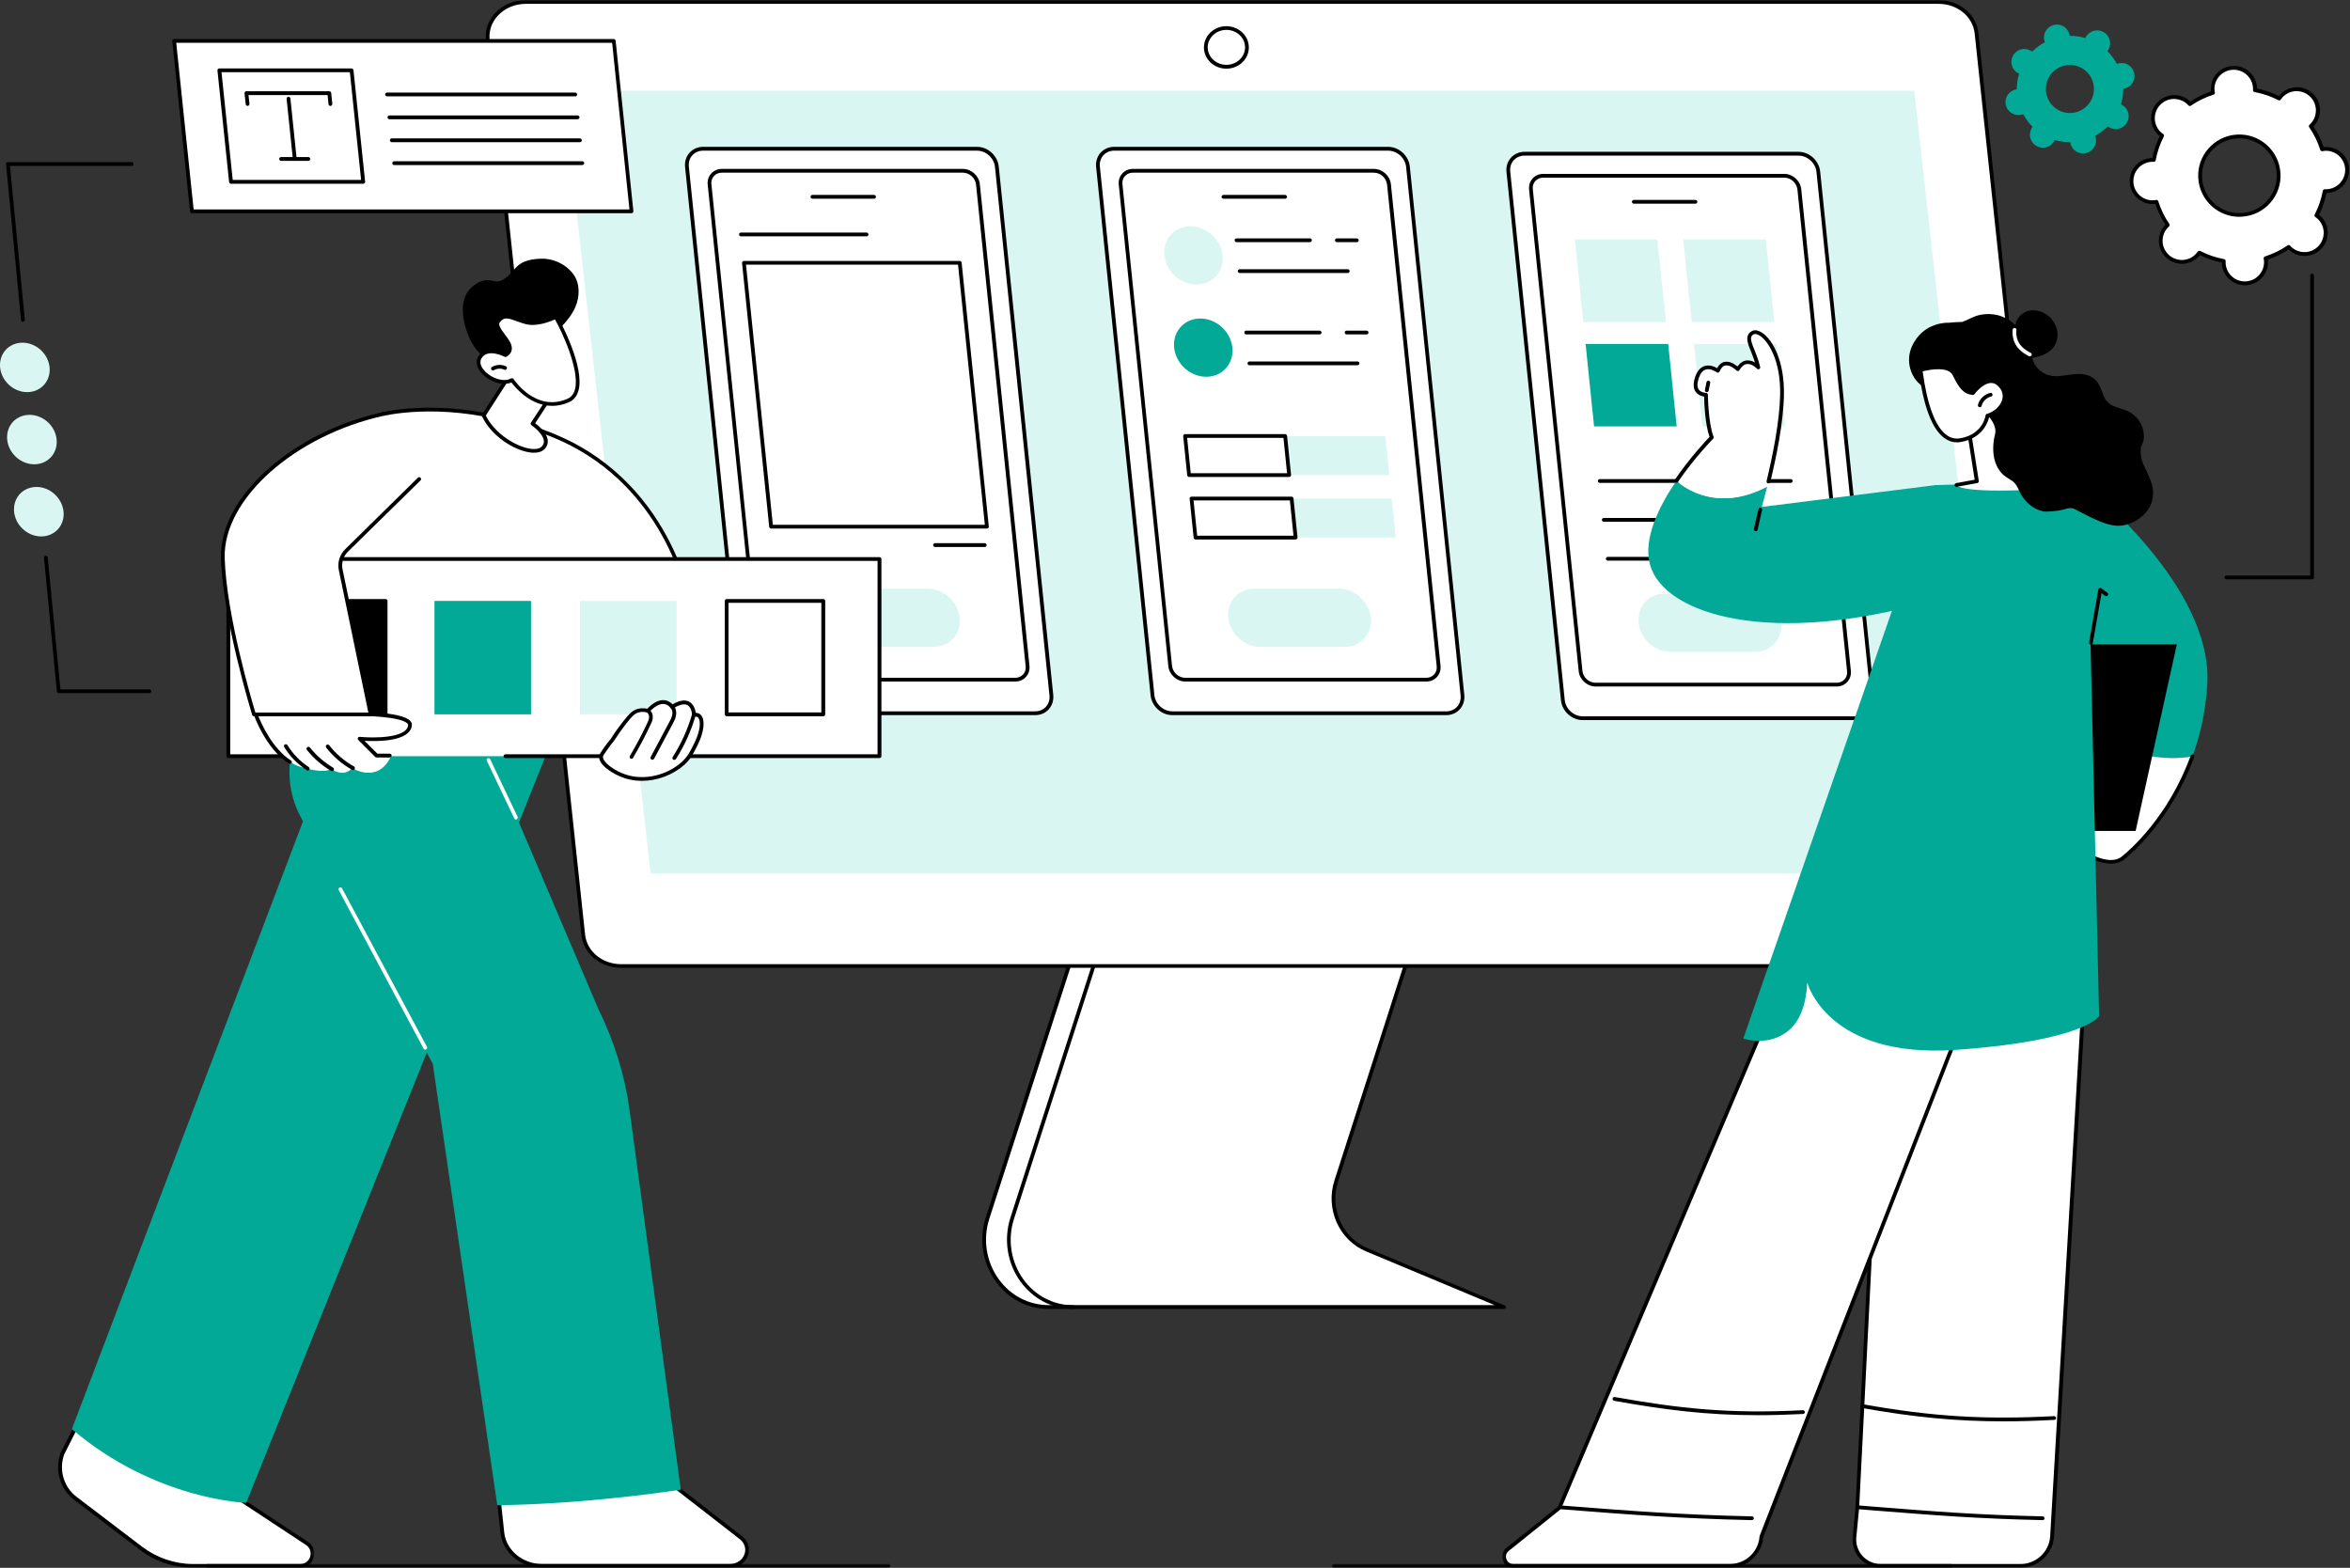
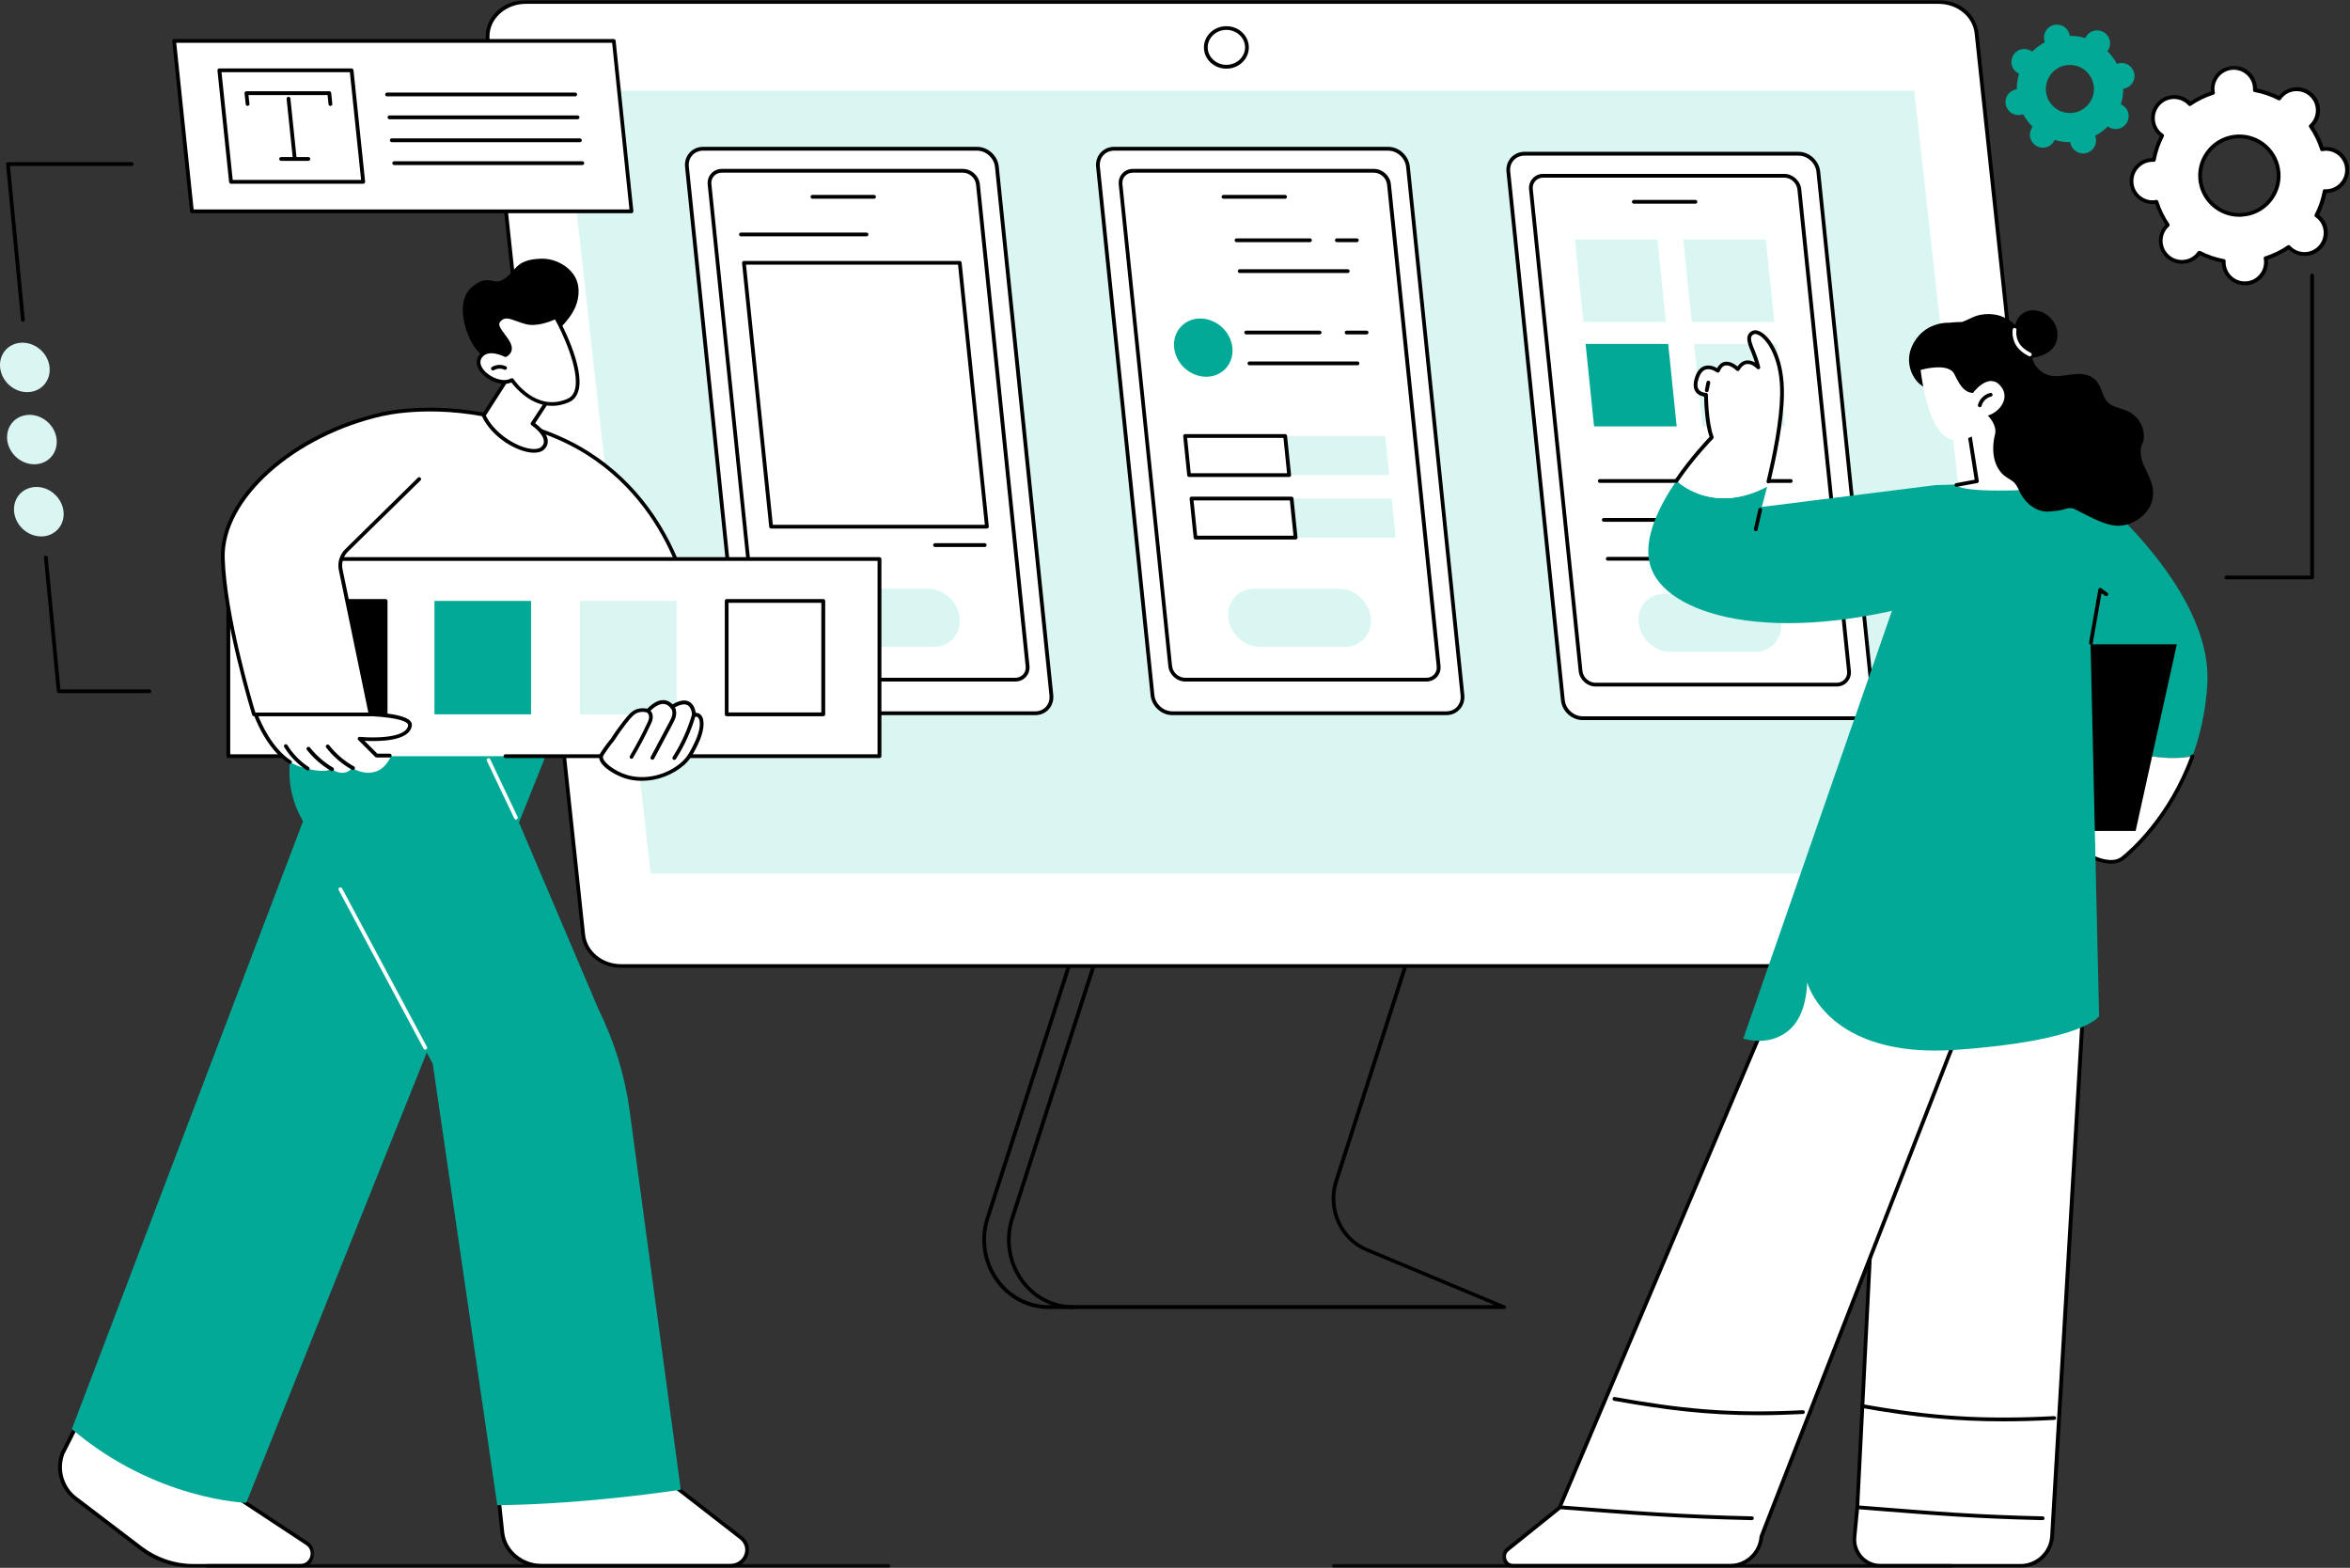
<svg xmlns="http://www.w3.org/2000/svg" width="727" height="485" viewBox="0 0 727 485" fill="none">
  <rect x="0" y="0" width="727" height="485" fill="#333333" stroke="none" />
  <g clip-path="url(#clip0_10228_6137)">
-     <path d="M437.468 290.467L413.395 365.356C410.639 373.913 414.776 383.212 422.803 386.579L465.307 404.334H324.458C310.804 404.334 301.149 390.371 305.502 376.856L333.395 290.382L437.468 290.467Z" fill="white" />
    <path d="M465.299 404.921H324.458C317.959 404.921 311.993 401.847 308.072 396.464C303.958 390.819 302.793 383.428 304.938 376.694L332.832 290.228C332.909 289.988 333.125 289.826 333.388 289.826L437.452 289.934C437.637 289.934 437.823 290.012 437.923 290.174C438.031 290.328 438.054 290.514 438 290.699L413.927 365.588C411.28 373.852 415.255 382.864 423.027 386.1L465.523 403.855C465.786 403.963 465.924 404.226 465.87 404.519C465.832 404.712 465.593 404.921 465.299 404.921ZM333.82 290.969L306.057 377.018C303.989 383.405 305.108 390.402 309.006 395.754C312.687 400.843 318.337 403.732 324.434 403.732H462.39L422.564 387.089C414.259 383.621 409.968 373.998 412.831 365.148L436.673 291.023L333.82 290.969Z" fill="black" />
    <path d="M332.091 404.921C325.592 404.921 319.626 401.847 315.705 396.464C311.599 390.819 310.434 383.428 312.579 376.694L340.442 290.274C340.55 289.957 340.866 289.795 341.183 289.903C341.499 290.011 341.654 290.328 341.553 290.645L313.691 377.064C311.622 383.451 312.741 390.448 316.631 395.8C320.321 400.89 325.963 403.778 332.06 403.778C332.376 403.778 332.647 404.041 332.647 404.365C332.677 404.658 332.415 404.921 332.091 404.921Z" fill="black" />
    <mask id="mask0_10228_6137" style="mask-type:luminance" maskUnits="userSpaceOnUse" x="150" y="0" width="492" height="300">
      <path d="M641.659 0H150.782V299.287H641.659V0Z" fill="white" />
    </mask>
    <g mask="url(#mask0_10228_6137)">
      <path d="M629.264 298.816H192.183C186.117 298.816 181.023 294.63 180.436 289.116L150.875 12.372C150.211 6.062 155.645 0.61 162.622 0.61H599.704C605.77 0.61 610.864 4.796 611.451 10.31L640.988 287.084C641.675 293.355 636.234 298.816 629.264 298.816Z" fill="white" />
    </g>
    <mask id="mask1_10228_6137" style="mask-type:luminance" maskUnits="userSpaceOnUse" x="149" y="0" width="493" height="301">
      <path d="M641.66 0H149.756V300.314H641.66V0Z" fill="white" />
    </mask>
    <g mask="url(#mask1_10228_6137)">
      <path d="M629.265 299.395H192.183C185.769 299.395 180.467 295.001 179.857 289.193L150.297 12.418C149.98 9.422 150.96 6.487 153.052 4.155C155.414 1.529 158.91 0.023 162.646 0.023H599.727C606.141 0.023 611.451 4.425 612.053 10.225L641.591 287C641.907 289.996 640.927 292.939 638.835 295.263C636.473 297.889 632.977 299.395 629.265 299.395ZM162.646 1.189C159.25 1.189 156.07 2.564 153.924 4.95C152.041 7.02 151.192 9.646 151.462 12.318L181 289.092C181.555 294.313 186.356 298.267 192.183 298.267H629.265C632.661 298.267 635.841 296.885 637.986 294.499C639.869 292.436 640.718 289.811 640.448 287.131L610.888 10.357C610.332 5.136 605.539 1.189 599.704 1.189H162.646Z" fill="black" />
    </g>
    <path d="M619.247 270.194H201.252L174.177 28.057H592.194L619.247 270.194Z" fill="#DAF6F3" />
    <path d="M379.396 21.246C375.575 21.246 372.449 18.303 372.449 14.674C372.449 11.044 375.552 8.101 379.396 8.101C383.216 8.101 386.342 11.044 386.342 14.674C386.342 18.303 383.216 21.246 379.396 21.246ZM379.396 9.244C376.216 9.244 373.615 11.685 373.615 14.65C373.615 17.616 376.216 20.056 379.396 20.056C382.575 20.056 385.177 17.616 385.177 14.65C385.177 11.685 382.583 9.244 379.396 9.244Z" fill="black" />
    <path d="M235.505 220.636H320.274C323.323 220.636 325.577 218.142 325.26 215.068L308.396 51.589C308.079 48.539 305.324 46.021 302.245 46.021H217.476C214.427 46.021 212.173 48.516 212.49 51.589L229.354 215.068C229.67 218.119 232.426 220.636 235.505 220.636Z" fill="white" />
    <path d="M320.274 221.223H235.506C232.14 221.223 229.146 218.489 228.798 215.122L211.934 51.643C211.772 50.006 212.251 48.438 213.316 47.241C214.381 46.075 215.863 45.419 217.507 45.419H302.268C305.633 45.419 308.628 48.145 308.975 51.512L325.839 214.991C325.994 216.636 325.523 218.204 324.458 219.393C323.4 220.582 321.918 221.223 320.274 221.223ZM217.507 46.608C216.21 46.608 215.014 47.11 214.188 48.036C213.339 48.963 212.968 50.207 213.1 51.535L229.964 215.014C230.257 217.794 232.742 220.049 235.529 220.049H320.267C321.563 220.049 322.76 219.547 323.578 218.621C324.427 217.694 324.797 216.45 324.666 215.122L307.81 51.643C307.516 48.863 305.023 46.608 302.245 46.608H217.507Z" fill="black" />
    <path d="M239.511 210.249H314.122C316.422 210.249 318.12 208.365 317.889 206.04L302.53 57.018C302.29 54.717 300.199 52.809 297.891 52.809H223.287C220.979 52.809 219.281 54.694 219.521 57.018L234.872 206.032C235.104 208.365 237.203 210.249 239.511 210.249Z" fill="white" />
    <path d="M314.122 210.828H239.511C236.917 210.828 234.556 208.712 234.285 206.11L218.934 57.103C218.803 55.806 219.196 54.586 220.022 53.682C220.848 52.755 222.014 52.253 223.287 52.253H297.899C300.492 52.253 302.854 54.37 303.124 56.964L318.476 205.978C318.607 207.276 318.213 208.496 317.387 209.4C316.554 210.326 315.388 210.828 314.122 210.828ZM223.287 53.42C222.33 53.42 221.481 53.79 220.871 54.455C220.262 55.119 219.968 56.022 220.076 56.972L235.428 205.986C235.636 208.033 237.465 209.67 239.488 209.67H314.099C315.049 209.67 315.898 209.299 316.507 208.635C317.117 207.979 317.41 207.075 317.302 206.117L301.951 57.103C301.735 55.065 299.906 53.42 297.891 53.42H223.287Z" fill="black" />
    <path d="M270.4 61.474H251.336C251.019 61.474 250.749 61.212 250.749 60.888C250.749 60.571 251.011 60.3 251.336 60.3H270.4C270.716 60.3 270.986 60.563 270.986 60.888C270.978 61.212 270.716 61.474 270.4 61.474Z" fill="black" />
    <path d="M305.316 162.915H238.554L230.148 81.291H296.88L305.316 162.915Z" fill="white" />
    <path d="M305.316 163.502H238.554C238.261 163.502 237.998 163.263 237.967 162.977L229.562 81.353C229.531 81.191 229.585 81.037 229.717 80.905C229.825 80.774 229.979 80.72 230.141 80.72H296.903C297.197 80.72 297.459 80.959 297.49 81.253L305.895 162.877C305.918 163.039 305.864 163.193 305.733 163.324C305.633 163.425 305.478 163.502 305.316 163.502ZM239.086 162.336H304.676L296.379 81.878H230.782L239.086 162.336Z" fill="black" />
    <path d="M268.068 73.113H229.222C228.906 73.113 228.636 72.85 228.636 72.526C228.636 72.202 228.898 71.939 229.222 71.939H268.068C268.384 71.939 268.655 72.202 268.655 72.526C268.655 72.85 268.408 73.113 268.068 73.113Z" fill="black" />
    <path d="M304.629 169.202H289.255C288.938 169.202 288.668 168.939 288.668 168.615C288.668 168.298 288.93 168.028 289.255 168.028H304.629C304.946 168.028 305.216 168.29 305.216 168.615C305.208 168.931 304.946 169.202 304.629 169.202Z" fill="black" />
    <path d="M296.888 191.112C296.386 186.13 291.933 182.099 286.947 182.099H260.875C255.889 182.099 252.262 186.13 252.794 191.112C253.296 196.093 257.749 200.124 262.735 200.124H288.799C293.785 200.124 297.413 196.101 296.888 191.112Z" fill="#DAF6F3" />
    <path d="M489.612 222.173H574.381C577.429 222.173 579.683 219.687 579.367 216.605L562.502 53.126C562.186 50.075 559.431 47.558 556.351 47.558H471.582C468.533 47.558 466.28 50.052 466.596 53.126L483.46 216.605C483.785 219.687 486.571 222.173 489.612 222.173Z" fill="white" />
    <path d="M574.38 222.76H489.611C486.246 222.76 483.251 220.026 482.904 216.667L466.047 53.18C465.885 51.543 466.364 49.975 467.429 48.786C468.494 47.62 469.976 46.955 471.62 46.955H556.381C559.746 46.955 562.741 49.689 563.088 53.049L579.953 216.535C580.107 218.173 579.636 219.74 578.571 220.93C577.506 222.119 576.024 222.76 574.38 222.76ZM471.612 48.145C470.316 48.145 469.119 48.654 468.293 49.573C467.444 50.5 467.074 51.743 467.205 53.072L484.069 216.551C484.363 219.331 486.848 221.586 489.634 221.586H574.396C575.7 221.586 576.888 221.084 577.714 220.157C578.563 219.231 578.934 217.987 578.803 216.659L561.946 53.18C561.653 50.4 559.167 48.145 556.381 48.145H471.612Z" fill="black" />
    <path d="M493.617 211.786H568.229C570.529 211.786 572.235 209.909 571.995 207.577L556.644 58.586C556.405 56.285 554.313 54.377 552.005 54.377H477.393C475.086 54.377 473.388 56.254 473.627 58.586L488.978 207.6C489.218 209.909 491.309 211.786 493.617 211.786Z" fill="white" />
    <path d="M568.229 212.365H493.617C491.024 212.365 488.662 210.249 488.392 207.646L473.04 58.64C472.909 57.343 473.303 56.123 474.129 55.219C474.955 54.292 476.12 53.79 477.393 53.79H552.005C554.599 53.79 556.96 55.906 557.23 58.501L572.582 207.515C572.713 208.813 572.32 210.033 571.494 210.929C570.668 211.863 569.502 212.365 568.229 212.365ZM477.393 54.956C476.436 54.956 475.587 55.327 474.985 55.991C474.376 56.648 474.082 57.551 474.19 58.509L489.542 207.523C489.75 209.562 491.58 211.207 493.602 211.207H568.213C569.163 211.207 570.012 210.836 570.622 210.172C571.231 209.515 571.525 208.612 571.417 207.654L556.057 58.64C555.841 56.601 554.012 54.956 551.998 54.956H477.393Z" fill="black" />
    <path d="M524.505 63.011H505.441C505.125 63.011 504.854 62.749 504.854 62.432C504.854 62.108 505.117 61.845 505.441 61.845H524.505C524.821 61.845 525.092 62.108 525.092 62.432C525.092 62.749 524.852 63.011 524.505 63.011Z" fill="black" />
    <path d="M551.025 192.656C550.523 187.675 546.07 183.644 541.084 183.644H515.019C510.033 183.644 506.398 187.675 506.931 192.656C507.44 197.638 511.894 201.669 516.879 201.669H542.944C547.922 201.661 551.526 197.638 551.025 192.656Z" fill="#DAF6F3" />
    <path d="M515.382 99.611H489.827L487.203 74.086H512.735L515.382 99.611Z" fill="#DAF6F3" />
    <path d="M548.903 99.611H523.348L520.724 74.086H546.279L548.903 99.611Z" fill="#DAF6F3" />
    <path d="M518.702 131.915H493.147L490.522 106.399H516.077L518.702 131.915Z" fill="#01A996" />
-     <path d="M552.237 131.915H526.682L524.058 106.399H549.613L552.237 131.915Z" fill="#DAF6F3" />
+     <path d="M552.237 131.915H526.682L524.058 106.399H549.613Z" fill="#DAF6F3" />
    <path d="M553.989 149.377H494.914C494.597 149.377 494.327 149.114 494.327 148.79C494.327 148.466 494.59 148.203 494.914 148.203H553.989C554.305 148.203 554.575 148.466 554.575 148.79C554.575 149.138 554.313 149.377 553.989 149.377Z" fill="black" />
    <path d="M521.696 161.409H496.141C495.825 161.409 495.555 161.147 495.555 160.822C495.555 160.498 495.817 160.235 496.141 160.235H521.696C522.013 160.235 522.283 160.498 522.283 160.822C522.283 161.17 522.013 161.409 521.696 161.409Z" fill="black" />
    <path d="M530.896 173.441H497.383C497.067 173.441 496.797 173.179 496.797 172.855C496.797 172.53 497.059 172.268 497.383 172.268H530.919C531.243 172.268 531.506 172.53 531.506 172.855C531.482 173.202 531.212 173.441 530.896 173.441Z" fill="black" />
    <path d="M362.663 220.636H447.432C450.481 220.636 452.734 218.142 452.418 215.068L435.554 51.589C435.237 48.539 432.482 46.021 429.402 46.021H344.664C341.615 46.021 339.362 48.516 339.678 51.589L356.542 215.068C356.836 218.119 359.591 220.636 362.663 220.636Z" fill="white" />
    <path d="M447.432 221.223H362.663C359.298 221.223 356.303 218.489 355.956 215.122L339.099 51.643C338.937 50.006 339.416 48.438 340.481 47.241C341.538 46.075 343.028 45.419 344.672 45.419H429.433C432.798 45.419 435.793 48.145 436.14 51.512L453.004 214.991C453.159 216.636 452.688 218.204 451.623 219.393C450.558 220.582 449.076 221.223 447.432 221.223ZM344.664 46.608C343.367 46.608 342.171 47.11 341.345 48.036C340.496 48.963 340.126 50.207 340.257 51.535L357.121 215.014C357.415 217.794 359.9 220.049 362.686 220.049H447.447C448.744 220.049 449.94 219.547 450.766 218.621C451.615 217.694 451.986 216.45 451.854 215.122L434.998 51.643C434.704 48.863 432.219 46.608 429.433 46.608H344.664Z" fill="black" />
    <path d="M366.668 210.249H441.28C443.587 210.249 445.285 208.365 445.046 206.04L429.695 57.018C429.455 54.717 427.364 52.809 425.056 52.809H350.444C348.136 52.809 346.438 54.694 346.678 57.018L362.029 206.032C362.269 208.365 364.36 210.249 366.668 210.249Z" fill="white" />
    <path d="M441.28 210.828H366.668C364.075 210.828 361.713 208.712 361.443 206.11L346.099 57.103C345.968 55.806 346.361 54.586 347.187 53.682C348.013 52.755 349.179 52.253 350.452 52.253H425.064C427.657 52.253 430.019 54.37 430.289 56.964L445.641 205.978C445.772 207.276 445.378 208.496 444.552 209.4C443.719 210.326 442.553 210.828 441.28 210.828ZM350.444 53.42C349.487 53.42 348.638 53.79 348.029 54.455C347.419 55.119 347.126 56.022 347.234 56.972L362.585 205.986C362.801 208.033 364.63 209.67 366.645 209.67H441.257C442.206 209.67 443.055 209.299 443.665 208.635C444.274 207.979 444.568 207.075 444.46 206.117L429.108 57.103C428.892 55.065 427.063 53.42 425.048 53.42H350.444Z" fill="black" />
    <path d="M397.557 61.474H378.493C378.176 61.474 377.906 61.212 377.906 60.888C377.906 60.571 378.169 60.3 378.493 60.3H397.557C397.873 60.3 398.143 60.563 398.143 60.888C398.143 61.212 397.873 61.474 397.557 61.474Z" fill="black" />
    <path d="M424.077 191.112C423.567 186.13 419.114 182.099 414.128 182.099H388.071C383.085 182.099 379.45 186.13 379.982 191.112C380.492 196.093 384.945 200.124 389.931 200.124H415.996C420.943 200.124 424.578 196.101 424.077 191.112Z" fill="#DAF6F3" />
    <path d="M378.138 101.325C378.593 101.757 379.002 102.221 379.365 102.723C379.736 103.225 380.052 103.75 380.322 104.298C380.592 104.854 380.801 105.418 380.963 106.005C381.125 106.592 381.225 107.179 381.272 107.766C381.318 108.361 381.302 108.94 381.233 109.519C381.164 110.09 381.032 110.654 380.847 111.195C380.662 111.735 380.423 112.245 380.137 112.732C379.844 113.218 379.504 113.658 379.118 114.068C378.732 114.477 378.308 114.832 377.837 115.149C377.374 115.466 376.865 115.736 376.34 115.944C375.807 116.161 375.259 116.315 374.688 116.416C374.117 116.516 373.53 116.562 372.936 116.547C372.342 116.531 371.747 116.462 371.161 116.331C370.566 116.199 369.995 116.014 369.432 115.775C368.868 115.535 368.32 115.242 367.803 114.902C367.286 114.562 366.8 114.176 366.345 113.751C365.897 113.326 365.488 112.855 365.117 112.361C364.755 111.859 364.431 111.334 364.16 110.778C363.898 110.23 363.682 109.658 363.52 109.079C363.358 108.492 363.257 107.905 363.211 107.318C363.165 106.723 363.18 106.136 363.25 105.565C363.319 104.986 363.45 104.43 363.628 103.889C363.813 103.348 364.052 102.839 364.346 102.352C364.639 101.873 364.979 101.425 365.364 101.016C365.75 100.607 366.183 100.251 366.646 99.927C367.116 99.611 367.618 99.348 368.143 99.132C368.676 98.915 369.224 98.761 369.802 98.66C370.374 98.56 370.952 98.522 371.554 98.537C372.149 98.552 372.743 98.622 373.33 98.753C373.924 98.885 374.503 99.07 375.058 99.309C375.622 99.549 376.17 99.842 376.687 100.182C377.204 100.514 377.69 100.9 378.138 101.325Z" fill="#01A996" />
    <path d="M422.772 103.449H416.59C416.273 103.449 416.003 103.186 416.003 102.862C416.003 102.537 416.265 102.275 416.59 102.275H422.772C423.088 102.275 423.358 102.537 423.358 102.862C423.358 103.186 423.096 103.449 422.772 103.449Z" fill="black" />
    <path d="M408.246 103.449H385.524C385.208 103.449 384.938 103.186 384.938 102.862C384.938 102.537 385.2 102.275 385.524 102.275H408.246C408.563 102.275 408.833 102.537 408.833 102.862C408.833 103.186 408.586 103.449 408.246 103.449Z" fill="black" />
    <path d="M419.962 112.994H386.527C386.211 112.994 385.94 112.732 385.94 112.407C385.94 112.091 386.203 111.82 386.527 111.82H419.962C420.286 111.82 420.549 112.083 420.549 112.407C420.549 112.724 420.286 112.994 419.962 112.994Z" fill="black" />
-     <path d="M375.119 72.796C375.567 73.229 375.976 73.692 376.346 74.194C376.717 74.696 377.033 75.221 377.304 75.77C377.574 76.326 377.79 76.889 377.952 77.476C378.114 78.063 378.214 78.65 378.261 79.237C378.307 79.832 378.291 80.411 378.222 80.99C378.153 81.562 378.021 82.126 377.844 82.666C377.659 83.207 377.419 83.716 377.126 84.195C376.833 84.682 376.493 85.122 376.107 85.531C375.714 85.941 375.289 86.296 374.818 86.62C374.355 86.937 373.854 87.2 373.321 87.416C372.788 87.624 372.233 87.779 371.662 87.879C371.09 87.98 370.504 88.026 369.909 88.01C369.315 87.995 368.721 87.925 368.134 87.794C367.54 87.663 366.961 87.478 366.398 87.238C365.834 86.999 365.294 86.705 364.777 86.365C364.252 86.026 363.774 85.64 363.318 85.207C362.871 84.782 362.461 84.311 362.091 83.817C361.721 83.315 361.404 82.79 361.134 82.234C360.864 81.685 360.648 81.114 360.486 80.535C360.324 79.948 360.223 79.361 360.177 78.774C360.131 78.179 360.146 77.6 360.215 77.021C360.285 76.449 360.416 75.885 360.594 75.345C360.779 74.804 361.018 74.295 361.311 73.808C361.605 73.329 361.944 72.881 362.33 72.472C362.724 72.063 363.148 71.707 363.619 71.383C364.082 71.066 364.584 70.804 365.117 70.588C365.649 70.371 366.197 70.225 366.776 70.124C367.347 70.024 367.934 69.978 368.528 69.993C369.122 70.008 369.717 70.078 370.303 70.209C370.897 70.34 371.476 70.526 372.04 70.765C372.603 71.005 373.143 71.298 373.661 71.638C374.185 71.985 374.672 72.372 375.119 72.796Z" fill="#DAF6F3" />
    <path d="M419.754 74.912H413.572C413.255 74.912 412.985 74.65 412.985 74.326C412.985 74.009 413.248 73.739 413.572 73.739H419.754C420.071 73.739 420.341 74.001 420.341 74.326C420.333 74.65 420.071 74.912 419.754 74.912Z" fill="black" />
    <path d="M405.251 74.912H382.529C382.213 74.912 381.942 74.65 381.942 74.326C381.942 74.009 382.205 73.739 382.529 73.739H405.251C405.568 73.739 405.838 74.001 405.838 74.326C405.83 74.65 405.568 74.912 405.251 74.912Z" fill="black" />
    <path d="M416.945 84.45H383.509C383.193 84.45 382.923 84.188 382.923 83.863C382.923 83.547 383.185 83.284 383.509 83.284H416.945C417.261 83.284 417.531 83.547 417.531 83.863C417.523 84.188 417.261 84.45 416.945 84.45Z" fill="black" />
    <path d="M429.796 146.967H398.831L397.588 134.881H428.553L429.796 146.967Z" fill="#DAF6F3" />
    <path d="M398.83 146.967H367.833L366.591 134.881H397.587L398.83 146.967Z" fill="white" />
    <path d="M398.83 147.546H367.865C367.572 147.546 367.309 147.307 367.278 147.014L366.036 134.927C366.005 134.773 366.059 134.611 366.19 134.479C366.298 134.348 366.453 134.294 366.615 134.294H397.58C397.873 134.294 398.136 134.533 398.167 134.827L399.409 146.913C399.432 147.075 399.378 147.23 399.247 147.361C399.155 147.469 398.992 147.546 398.83 147.546ZM368.367 146.38H398.167L397.055 135.46H367.255L368.367 146.38Z" fill="black" />
    <path d="M431.787 166.313H400.822L399.579 154.227H430.545L431.787 166.313Z" fill="#DAF6F3" />
    <path d="M400.821 166.313H369.856L368.613 154.227H399.579L400.821 166.313Z" fill="white" />
    <path d="M400.822 166.892H369.856C369.563 166.892 369.301 166.653 369.27 166.36L368.027 154.273C367.996 154.111 368.05 153.957 368.181 153.825C368.289 153.694 368.444 153.64 368.606 153.64H399.571C399.865 153.64 400.127 153.879 400.158 154.165L401.401 166.251C401.424 166.406 401.37 166.568 401.238 166.699C401.138 166.815 400.976 166.892 400.822 166.892ZM370.358 165.726H400.158L399.039 154.806H369.239L370.358 165.726Z" fill="black" />
    <path d="M23.502 441.412C55.27 445.281 73.879 463.538 73.879 463.538L94.981 477.455C98.106 479.548 96.625 484.398 92.889 484.398H59.716C53.881 484.398 48.231 482.49 43.593 478.968L23.309 463.546C19.041 460.287 17.428 454.618 19.335 449.606L23.502 441.412Z" fill="white" />
    <mask id="mask2_10228_6137" style="mask-type:luminance" maskUnits="userSpaceOnUse" x="17" y="440" width="81" height="45">
      <path d="M97.272 440.362H17.003V485H97.272V440.362Z" fill="white" />
    </mask>
    <g mask="url(#mask2_10228_6137)">
      <path d="M92.865 484.977H59.715C53.803 484.977 47.937 483.015 43.252 479.416L22.969 463.994C18.515 460.603 16.817 454.61 18.778 449.39C18.778 449.366 18.809 449.366 18.809 449.336L22.946 441.149C23.054 440.933 23.285 440.809 23.532 440.833C54.39 444.601 73.168 462.086 74.202 463.067L95.257 476.953C96.901 478.042 97.596 479.972 97.01 481.857C96.469 483.764 94.825 484.977 92.865 484.977ZM19.889 449.838C18.114 454.579 19.673 460.016 23.71 463.059L43.993 478.49C48.501 481.911 54.096 483.818 59.769 483.818H92.888C94.64 483.818 95.643 482.598 95.96 481.54C96.276 480.474 96.145 478.914 94.663 477.934L73.562 464.017C73.531 463.986 73.508 463.963 73.484 463.94C73.299 463.754 54.791 445.945 23.849 442.022L19.889 449.838Z" fill="black" />
    </g>
    <path d="M107.576 217.694L173.413 222.335L76.186 464.889C76.186 464.889 48.077 464.094 22.229 442.076L107.576 217.694Z" fill="#01A996" />
    <path d="M229.3 475.732C233.012 478.729 230.727 484.398 225.795 484.398H167.701C161.387 484.398 156.085 479.972 155.398 474.142L154.387 464.65C182.226 456.726 209.533 460.356 209.533 460.356L229.3 475.732Z" fill="white" />
    <mask id="mask3_10228_6137" style="mask-type:luminance" maskUnits="userSpaceOnUse" x="152" y="458" width="81" height="27">
      <path d="M232.086 458.896H152.844V485H232.086V458.896Z" fill="white" />
    </mask>
    <g mask="url(#mask3_10228_6137)">
      <path d="M225.804 484.977H167.709C161.08 484.977 155.538 480.335 154.828 474.219L153.817 464.735C153.786 464.441 153.979 464.179 154.241 464.125C181.865 456.255 209.334 459.785 209.627 459.831C209.735 459.862 209.812 459.885 209.92 459.939L229.648 475.284C231.5 476.767 232.164 479.022 231.4 481.193C230.597 483.494 228.405 484.977 225.804 484.977ZM155.036 465.106L155.993 474.087C156.626 479.625 161.697 483.811 167.709 483.811H225.804C227.896 483.811 229.679 482.621 230.312 480.791C230.898 479.123 230.366 477.347 228.93 476.18L209.311 460.943C207.088 460.68 181.201 457.761 155.036 465.106Z" fill="black" />
    </g>
    <path d="M93.236 253.127C89.763 246.794 88.697 239.558 90.21 232.591L92.464 222.335L149.625 228.776L185.152 312.23C190.053 322.139 193.318 332.719 194.776 343.531L210.606 460.827C210.606 460.827 181.995 465.33 153.839 465.623L133.872 329.066L93.236 253.127Z" fill="#01A996" />
    <path d="M159.62 253.528C159.412 253.528 159.196 253.397 159.096 253.181L150.613 235.348C150.482 235.055 150.582 234.715 150.876 234.584C151.169 234.453 151.509 234.561 151.64 234.846L160.122 252.679C160.253 252.972 160.145 253.312 159.86 253.443C159.813 253.497 159.729 253.528 159.62 253.528Z" fill="white" />
    <path d="M131.549 324.703C131.333 324.703 131.148 324.595 131.04 324.386L104.79 275.361C104.628 275.068 104.736 274.728 105.03 274.566C105.323 274.404 105.662 274.512 105.824 274.805L132.074 323.83C132.228 324.124 132.128 324.464 131.835 324.626C131.734 324.703 131.626 324.703 131.549 324.703Z" fill="white" />
    <path d="M210.344 176.222C207.427 168.453 200.426 153.169 184.542 142.009C177.172 136.819 170.518 134.433 166.011 132.765C146.469 125.528 128.655 125.93 118.444 128.077C118.181 128.633 115.85 128.664 115.58 129.212C107.939 144.743 102.375 160.699 94.741 176.253C133.27 176.222 171.815 176.222 210.344 176.222Z" fill="white" />
    <path d="M210.344 176.809H94.741C94.525 176.809 94.34 176.701 94.232 176.546C94.124 176.384 94.124 176.145 94.209 175.99C97.998 168.252 101.371 160.251 104.597 152.512C107.862 144.751 111.204 136.742 115.048 128.95C115.31 128.417 116.028 128.262 116.877 128.077C117.224 128 117.78 127.861 117.942 127.76C118.019 127.629 118.158 127.521 118.312 127.498C123.561 126.386 142.548 123.443 166.196 132.217L166.567 132.348C170.966 133.962 177.619 136.433 184.859 141.546C199.57 151.91 207.126 166.028 210.869 176.052C210.946 176.237 210.923 176.423 210.792 176.577C210.715 176.701 210.529 176.809 210.344 176.809ZM95.675 175.643H209.495C205.706 165.834 198.312 152.404 184.203 142.465C177.094 137.46 170.781 135.12 166.173 133.429L165.802 133.298C142.733 124.764 124.201 127.467 118.768 128.61C118.428 128.927 117.818 129.058 117.132 129.22C116.784 129.297 116.229 129.405 116.066 129.537C112.277 137.275 108.935 145.253 105.67 152.991C102.567 160.405 99.333 168.113 95.675 175.643Z" fill="black" />
    <path d="M272.082 233.928H70.629V172.947H272.082V233.928Z" fill="white" />
    <path d="M272.098 234.499H156.363C156.047 234.499 155.777 234.236 155.777 233.92C155.777 233.595 156.039 233.333 156.363 233.333H271.488V173.519H71.224V233.333H91.669C91.986 233.333 92.256 233.595 92.256 233.92C92.256 234.236 91.994 234.499 91.669 234.499H70.637C70.321 234.499 70.051 234.236 70.051 233.92V172.939C70.051 172.623 70.313 172.353 70.637 172.353H272.09C272.406 172.353 272.677 172.615 272.677 172.939V233.92C272.677 234.236 272.414 234.499 272.098 234.499Z" fill="black" />
    <path d="M89.415 185.891H119.292V220.976H89.415V185.891Z" fill="black" />
    <path d="M119.293 221.563H89.416C89.099 221.563 88.829 221.301 88.829 220.976V185.891C88.829 185.574 89.091 185.312 89.416 185.312H119.293C119.617 185.312 119.879 185.574 119.879 185.891V220.976C119.879 221.301 119.617 221.563 119.293 221.563ZM89.995 220.397H118.706V186.478H89.995V220.397Z" fill="black" />
    <path d="M134.404 185.891H164.281V220.976H134.404V185.891Z" fill="#01A996" />
    <path d="M179.425 185.891H209.31V220.976H179.425V185.891Z" fill="#DAF6F3" />
    <path d="M224.792 185.891H254.669V220.976H224.792V185.891Z" fill="white" />
    <path d="M254.7 221.563H224.815C224.499 221.563 224.229 221.301 224.229 220.976V185.891C224.229 185.574 224.491 185.312 224.815 185.312H254.7C255.016 185.312 255.287 185.574 255.287 185.891V220.976C255.287 221.301 255.024 221.563 254.7 221.563ZM225.379 220.397H254.09V186.478H225.379V220.397Z" fill="black" />
    <path d="M185.955 233.92C185.607 235.982 189.644 238.924 193.511 240.168C199.423 242.075 206.578 240.407 211.378 236.036C213.393 234.175 214.404 231.951 215.407 229.865C217.869 224.776 217.522 220.482 214.689 221.115C214.689 221.115 214.473 214.435 207.897 218.629C207.897 218.629 205.35 214.543 200.418 219.849C199.701 219.663 198.589 219.501 197.37 219.849C196.127 220.196 195.193 220.984 193.125 223.664C192.121 224.961 190.848 226.707 189.466 228.854C188.934 229.487 188.193 230.445 187.375 231.611C186.456 232.885 186.001 233.518 185.955 233.92Z" fill="white" />
    <path d="M198.574 241.55C196.768 241.55 194.993 241.287 193.325 240.755C189.721 239.588 184.92 236.546 185.368 233.843C185.445 233.31 185.901 232.676 186.85 231.294C187.514 230.344 188.231 229.417 188.972 228.537C190.107 226.738 191.357 224.984 192.662 223.316C194.753 220.613 195.788 219.71 197.223 219.316C198.18 219.053 199.184 219.022 200.249 219.239C202.109 217.331 203.884 216.427 205.528 216.59C206.771 216.721 207.62 217.408 208.075 217.887C210.167 216.644 211.895 216.373 213.192 217.061C214.651 217.825 215.099 219.555 215.237 220.505C215.924 220.505 216.534 220.768 216.959 221.324C218.178 222.861 217.784 226.413 215.955 230.174L215.739 230.622C214.759 232.63 213.748 234.731 211.787 236.53C208.168 239.743 203.321 241.55 198.574 241.55ZM198.836 220.212C198.389 220.212 197.933 220.266 197.54 220.397C196.505 220.69 195.71 221.277 193.596 224.004C192.322 225.649 191.103 227.371 189.96 229.17C189.96 229.201 189.929 229.224 189.906 229.224C189.189 230.074 188.502 231.001 187.838 231.958C187.097 233.024 186.595 233.758 186.541 234.028C186.279 235.596 189.906 238.43 193.704 239.65C199.407 241.473 206.354 239.859 210.992 235.65C212.798 234.005 213.748 232.02 214.682 230.112L214.898 229.664C216.696 225.981 216.835 223.038 216.032 222.057C215.878 221.841 215.562 221.579 214.844 221.741C214.682 221.764 214.496 221.741 214.365 221.633C214.234 221.525 214.149 221.37 214.126 221.185C214.126 221.154 214.018 218.852 212.636 218.111C211.656 217.609 210.143 217.957 208.237 219.177C208.106 219.254 207.944 219.285 207.789 219.254C207.635 219.223 207.496 219.123 207.419 218.991C207.388 218.937 206.701 217.902 205.374 217.771C204.077 217.663 202.487 218.513 200.835 220.289C200.681 220.443 200.465 220.497 200.249 220.443C199.793 220.289 199.292 220.212 198.836 220.212Z" fill="black" />
    <path d="M195.363 234.739C195.255 234.739 195.154 234.708 195.069 234.661C194.807 234.499 194.699 234.128 194.853 233.866C196.791 230.607 198.589 227.216 200.187 223.795C200.503 223.131 200.719 222.598 200.796 222.042C200.85 221.455 200.688 220.93 200.372 220.636C200.133 220.42 200.109 220.05 200.318 219.818C200.534 219.578 200.904 219.555 201.136 219.764C201.746 220.32 202.039 221.193 201.931 222.15C201.854 222.946 201.506 223.687 201.213 224.266C199.6 227.734 197.771 231.155 195.834 234.445C195.756 234.63 195.548 234.739 195.363 234.739Z" fill="black" />
    <path d="M201.808 235.024C201.73 235.024 201.622 235.001 201.545 234.947C201.252 234.793 201.144 234.445 201.306 234.152L207.01 223.448C207.411 222.706 207.805 221.965 207.959 221.169C208.121 220.374 207.99 219.632 207.588 219.154C207.372 218.914 207.426 218.544 207.666 218.335C207.905 218.119 208.275 218.173 208.484 218.412C209.124 219.154 209.333 220.273 209.124 221.409C208.939 222.359 208.484 223.185 208.059 224.004L202.356 234.708C202.232 234.924 202.016 235.024 201.808 235.024Z" fill="black" />
    <path d="M208.592 235.078C208.484 235.078 208.376 235.055 208.275 235.001C208.013 234.816 207.928 234.468 208.09 234.206C210.745 230.074 212.76 225.595 214.11 220.907C214.188 220.59 214.535 220.428 214.828 220.505C215.145 220.582 215.299 220.93 215.23 221.223C213.848 226.042 211.78 230.63 209.078 234.847C208.962 234.978 208.777 235.078 208.592 235.078Z" fill="black" />
    <path d="M79.019 220.721C79.019 220.721 84.213 235.773 94.393 237.573C94.393 237.573 100.043 239.395 102.482 237.866C102.482 237.866 106.356 240.755 108.896 237.573C108.896 237.573 116.907 242.685 120.959 233.92H116.899L111.25 228.46C111.25 228.46 126.099 229.919 126.84 224.405C127.373 220.459 107.861 220.752 107.861 220.752H79.011V220.721H79.019Z" fill="white" />
    <path d="M89.709 236.275C89.601 236.275 89.493 236.244 89.385 236.198C82.199 231.611 78.595 221.362 78.464 220.93C78.41 220.744 78.433 220.559 78.541 220.397C78.649 220.242 78.834 220.158 79.019 220.158H107.839C109.514 220.134 124.225 220.003 126.926 223.023C127.327 223.448 127.482 223.95 127.405 224.482C126.741 229.441 116.854 229.386 112.771 229.17L116.746 233.148H120.566C120.883 233.148 121.153 233.41 121.153 233.734C121.153 234.051 120.891 234.321 120.566 234.321H116.507C116.344 234.321 116.213 234.267 116.082 234.167L110.834 228.915C110.648 228.73 110.625 228.467 110.726 228.259C110.834 228.043 111.073 227.911 111.312 227.942C115.287 228.336 125.714 228.444 126.27 224.39C126.301 224.258 126.27 224.096 126.085 223.857C124.094 221.633 112.269 221.308 107.87 221.393H79.868C80.849 223.857 84.291 231.618 90.025 235.279C90.288 235.464 90.373 235.804 90.211 236.074C90.079 236.19 89.894 236.275 89.709 236.275Z" fill="black" />
    <path d="M109.22 238.206C109.112 238.206 109.035 238.175 108.927 238.129C105.847 236.43 103.069 234.043 100.915 231.263C100.73 231.001 100.753 230.653 101.023 230.437C101.286 230.251 101.633 230.282 101.841 230.545C103.91 233.194 106.557 235.472 109.506 237.086C109.799 237.248 109.876 237.588 109.745 237.882C109.614 238.075 109.436 238.206 109.22 238.206Z" fill="black" />
    <path d="M102.721 238.554C102.613 238.554 102.505 238.53 102.428 238.476C99.541 236.777 97.017 234.607 94.949 231.981C94.733 231.742 94.787 231.371 95.057 231.155C95.296 230.946 95.667 231.001 95.875 231.232C97.866 233.719 100.274 235.82 103.037 237.457C103.3 237.619 103.408 237.99 103.254 238.252C103.122 238.476 102.937 238.554 102.721 238.554Z" fill="black" />
    <path d="M95.22 238.368C95.112 238.368 95.004 238.345 94.896 238.26C92.086 236.43 89.671 233.966 87.926 231.101C87.764 230.838 87.849 230.468 88.111 230.306C88.374 230.143 88.744 230.228 88.906 230.491C90.573 233.194 92.858 235.549 95.505 237.272C95.768 237.457 95.853 237.805 95.668 238.067C95.59 238.26 95.405 238.368 95.22 238.368Z" fill="black" />
    <path d="M114.685 220.984H78.571C78.571 220.984 69.51 191.784 68.947 172.677C68.36 153.571 91.221 134.039 118.451 128.077L129.696 148.188L107.237 170.26C105.647 171.828 104.96 174.075 105.407 176.276L114.685 220.984Z" fill="white" />
    <path d="M114.685 221.563H78.571C78.309 221.563 78.1 221.409 78.016 221.169C77.938 220.876 68.924 191.675 68.36 172.7C68.098 163.425 73.292 153.563 83.048 144.975C92.541 136.603 105.191 130.371 118.66 127.436C118.976 127.359 119.292 127.567 119.354 127.884C119.431 128.201 119.223 128.517 118.899 128.571C91.113 134.665 68.947 154.435 69.51 172.669C70.043 190.239 77.884 216.79 79.004 220.42H113.951L104.829 176.407C104.327 174.021 105.068 171.588 106.82 169.866L129.272 147.786C129.511 147.547 129.882 147.577 130.098 147.786C130.337 148.025 130.314 148.396 130.098 148.612L107.638 170.661C106.179 172.09 105.569 174.129 105.971 176.121L115.248 220.853C115.279 221.015 115.248 221.2 115.14 221.331C115.001 221.486 114.839 221.563 114.685 221.563Z" fill="black" />
    <path d="M178.028 94.892C179.355 91.741 179.456 87.895 177.526 85.06C175.326 81.825 171.213 79.894 167.292 80.025C158.91 80.319 159.79 84.211 155.413 86.628C152.473 88.242 150.983 84.535 145.943 88.852C141.544 92.621 143.08 100.429 145.727 105.573C148.382 110.716 154.078 114.292 159.859 113.867C164.282 113.55 168.473 110.662 170.41 106.685C171.521 104.383 171.575 103.186 173.405 101.356C175.295 99.448 176.993 97.332 178.028 94.892Z" fill="black" />
    <path d="M171.398 120.887C171.159 121.366 164.768 131.066 164.768 131.066C164.768 131.066 171.028 135.228 168.079 138.488C165.139 141.747 153.422 136.688 149.625 128.525L159.01 113.898L171.398 120.887Z" fill="white" />
    <path d="M165.247 140.048C164.799 140.048 164.321 140.017 163.819 139.94C158.779 139.175 151.91 134.773 149.1 128.757C149.023 128.571 149.023 128.355 149.131 128.201L158.517 113.573C158.679 113.311 159.026 113.226 159.288 113.388L171.668 120.408C171.931 120.563 172.039 120.91 171.908 121.173C171.668 121.621 167.084 128.595 165.571 130.919C166.636 131.715 169.152 133.808 169.446 136.117C169.577 137.121 169.26 138.055 168.519 138.874C167.786 139.654 166.675 140.048 165.247 140.048ZM150.289 128.548C152.967 134.008 159.435 138.086 163.966 138.804C165.687 139.067 166.991 138.804 167.624 138.086C168.133 137.53 168.342 136.951 168.234 136.263C167.995 134.325 165.394 132.209 164.413 131.545C164.151 131.359 164.074 131.012 164.259 130.749C166.435 127.436 169.585 122.671 170.565 121.134L159.196 114.693L150.289 128.548Z" fill="black" />
    <path d="M158.4 117.574C158.4 117.574 165.478 128.332 175.766 123.907C183.778 120.462 173.196 99.95 171.892 98.073C171.892 98.073 166.667 100.722 162.831 99.718C158.956 98.738 156.409 96.513 154.209 99.27C152.01 102.028 161.102 106.932 156.409 109.843C156.409 109.843 150.574 106.769 148.398 110.608C146.29 114.477 154.109 119.937 158.4 117.574Z" fill="white" />
    <path d="M170.835 125.552C164.128 125.552 159.412 119.906 158.215 118.315C155.375 119.512 151.531 118.022 149.309 115.798C147.533 114.021 147.001 111.983 147.904 110.368C149.733 107.079 154.055 108.09 156.363 109.202C156.811 108.855 157.081 108.484 157.158 108.09C157.374 107.001 156.278 105.573 155.252 104.198C153.901 102.398 152.496 100.514 153.739 98.946C155.622 96.591 157.876 97.409 160.238 98.29C161.087 98.606 161.959 98.923 162.947 99.193C166.551 100.12 171.568 97.603 171.614 97.579C171.877 97.448 172.201 97.525 172.355 97.765C173.15 98.9 181.054 113.635 178.931 120.926C178.429 122.625 177.449 123.814 175.96 124.447C174.177 125.235 172.455 125.552 170.835 125.552ZM158.401 116.995C158.586 116.995 158.771 117.103 158.879 117.257C159.172 117.682 165.826 127.567 175.527 123.382C176.693 122.872 177.434 121.976 177.835 120.601C179.587 114.508 173.436 101.788 171.684 98.815C170.279 99.448 166.065 101.147 162.669 100.275C161.635 100.012 160.678 99.665 159.829 99.348C157.258 98.398 155.954 97.996 154.657 99.641C154.024 100.437 154.843 101.68 156.193 103.456C157.382 105.047 158.601 106.661 158.308 108.276C158.154 109.102 157.621 109.789 156.718 110.345C156.533 110.453 156.317 110.453 156.131 110.376C156.077 110.345 150.775 107.596 148.923 110.909C147.997 112.546 149.455 114.299 150.119 114.964C152.133 116.972 155.769 118.354 158.1 117.057C158.215 117.018 158.323 116.995 158.401 116.995Z" fill="black" />
    <path d="M152.488 114.608C152.272 114.608 152.087 114.5 151.986 114.315C151.824 114.052 151.909 113.681 152.203 113.519C153.499 112.755 155.143 112.67 156.494 113.303C156.787 113.434 156.918 113.782 156.787 114.068C156.656 114.361 156.309 114.492 156.015 114.361C155.012 113.882 153.762 113.959 152.805 114.516C152.704 114.577 152.596 114.608 152.488 114.608Z" fill="black" />
    <mask id="mask4_10228_6137" style="mask-type:luminance" maskUnits="userSpaceOnUse" x="63" y="483" width="214" height="2">
      <path d="M276.335 483.61H63.312V485H276.335V483.61Z" fill="white" />
    </mask>
    <g mask="url(#mask4_10228_6137)">
      <path d="M274.83 484.977H64.17C63.853 484.977 63.583 484.714 63.583 484.39C63.583 484.073 63.845 483.803 64.17 483.803H274.822C275.139 483.803 275.409 484.066 275.409 484.39C275.409 484.714 275.17 484.977 274.83 484.977Z" fill="black" />
    </g>
    <path d="M645.62 291.711L634.829 475.362C634.459 480.451 630.191 484.398 625.097 484.398H581.805C577.005 484.398 573.238 480.266 573.717 475.493L574.597 466.403L584.136 276.736L645.62 291.711Z" fill="white" />
    <mask id="mask5_10228_6137" style="mask-type:luminance" maskUnits="userSpaceOnUse" x="572" y="275" width="75" height="211">
      <path d="M646.808 275.601H572.713V485H646.808V275.601Z" fill="white" />
    </mask>
    <g mask="url(#mask5_10228_6137)">
      <path d="M625.104 484.977H581.813C579.374 484.977 577.012 483.942 575.368 482.119C573.724 480.32 572.898 477.88 573.137 475.439L574.01 466.349L583.557 276.713C583.557 276.527 583.665 276.365 583.796 276.265C583.927 276.157 584.113 276.133 584.275 276.157L645.789 291.131C646.051 291.209 646.236 291.448 646.236 291.741L635.446 475.393C635.014 480.768 630.484 484.977 625.104 484.977ZM584.668 277.454L575.152 466.426L574.272 475.547C574.064 477.663 574.781 479.756 576.209 481.355C577.637 482.915 579.682 483.818 581.805 483.818H625.096C629.874 483.818 633.903 480.081 634.242 475.316L645.009 292.143L584.668 277.454Z" fill="black" />
    </g>
    <path d="M631.912 470.249C631.889 470.249 631.889 470.249 631.912 470.249C611.606 469.778 599.064 468.79 580.108 467.284L575.099 466.882C574.782 466.859 574.543 466.565 574.566 466.249C574.597 465.932 574.859 465.693 575.199 465.724L580.208 466.118C599.141 467.631 611.683 468.612 631.935 469.083C632.252 469.083 632.522 469.346 632.491 469.693C632.476 469.979 632.236 470.249 631.912 470.249Z" fill="black" />
    <path d="M619.825 439.69C605.161 439.69 592.117 438.415 576.048 435.558C575.731 435.504 575.515 435.187 575.577 434.87C575.631 434.554 575.917 434.338 576.264 434.392C597.69 438.207 613.728 439.211 635.47 438.075C635.787 438.045 636.057 438.315 636.08 438.632C636.111 438.948 635.841 439.218 635.524 439.242C629.982 439.527 624.811 439.69 619.825 439.69Z" fill="black" />
    <path d="M616.483 291.711L544.92 475.362C544.55 480.451 540.282 484.398 535.188 484.398H468.163C465.461 484.398 464.265 481.007 466.388 479.308L482.48 466.38L562.873 276.713L616.483 291.711Z" fill="white" />
    <mask id="mask6_10228_6137" style="mask-type:luminance" maskUnits="userSpaceOnUse" x="464" y="275" width="154" height="211">
      <path d="M617.996 275.601H464.658V485H617.996V275.601Z" fill="white" />
    </mask>
    <g mask="url(#mask6_10228_6137)">
      <path d="M535.164 484.977H468.139C466.649 484.977 465.384 484.073 464.905 482.676C464.403 481.27 464.851 479.787 465.993 478.86L481.978 466.04L562.316 276.504C562.424 276.242 562.718 276.08 563.003 276.157L616.637 291.132C616.799 291.186 616.93 291.286 617.007 291.425C617.085 291.556 617.085 291.742 617.031 291.904L545.498 475.47C545.028 480.822 540.52 484.977 535.164 484.977ZM563.165 277.431L482.981 466.62C482.958 466.697 482.873 466.774 482.827 466.859L466.734 479.787C465.808 480.529 465.754 481.587 466.016 482.305C466.279 483.046 466.973 483.811 468.162 483.811H535.187C539.964 483.811 543.993 480.073 544.333 475.308C544.333 475.254 544.356 475.2 544.356 475.146L615.703 292.081L563.165 277.431Z" fill="black" />
    </g>
    <path d="M541.98 470.249C519.944 469.747 505.202 468.635 482.982 466.882C482.665 466.859 482.426 466.565 482.457 466.249C482.48 465.932 482.75 465.693 483.09 465.724C505.279 467.469 520.021 468.581 542.003 469.083C542.327 469.083 542.589 469.346 542.558 469.693C542.535 469.979 542.296 470.249 541.98 470.249Z" fill="black" />
    <path d="M543.917 437.782C527.909 437.782 515.12 436.145 499.352 433.334C499.036 433.28 498.819 432.963 498.874 432.639C498.928 432.322 499.221 432.113 499.568 432.167C519.527 435.72 534.725 437.411 557.74 436.245C558.057 436.222 558.327 436.485 558.35 436.801C558.381 437.118 558.111 437.388 557.794 437.411C552.855 437.651 548.262 437.782 543.917 437.782Z" fill="black" />
    <path d="M678.267 233.943C680.629 227.479 682.35 220.057 682.852 211.763C684.735 181.442 645.65 150.597 645.65 150.597L634.991 150.041L645.65 220.505L643.975 226.251C650.366 229.749 664.791 236.407 678.267 233.943Z" fill="#01A996" />
    <path d="M643.953 226.251L634.961 257.073C634.961 257.073 650.336 270.557 656.703 265.476C661.319 261.792 672.001 251.111 678.237 233.966C664.792 236.407 650.366 229.749 643.953 226.251Z" fill="white" />
    <path d="M653.129 267.175C645.735 267.175 635.122 257.954 634.598 257.498C634.358 257.282 634.335 256.911 634.543 256.679C634.76 256.44 635.13 256.417 635.369 256.625C635.524 256.757 650.458 269.739 656.371 264.997C658.732 263.113 670.796 252.779 677.711 233.75C677.819 233.457 678.159 233.302 678.452 233.402C678.746 233.511 678.9 233.85 678.8 234.144C671.776 253.49 659.496 264.008 657.081 265.916C655.961 266.804 654.611 267.175 653.129 267.175Z" fill="black" />
    <path d="M595.536 257.05H660.685L673.436 199.306H608.294L595.536 257.05Z" fill="black" />
    <path d="M645.619 150.597C645.619 150.597 621.569 149.3 598.793 150.064C598.422 151.153 598.052 152.211 597.681 153.3C578.224 209.299 558.758 265.29 539.301 321.289C540.173 321.552 546.857 323.544 552.638 319.328C555.98 316.887 558.712 312.308 559.083 303.905C559.083 303.905 565.18 327.576 605.083 324.765C644.986 321.984 649.385 314.323 649.385 314.323L645.619 150.597Z" fill="#01A996" />
    <path d="M646.869 199.414C646.846 199.414 646.792 199.414 646.761 199.414C646.445 199.36 646.229 199.066 646.283 198.75L649.146 182.346C649.169 182.13 649.301 181.975 649.517 181.898C649.702 181.821 649.918 181.844 650.072 181.975L651.932 183.358C652.195 183.543 652.249 183.914 652.064 184.176C651.878 184.439 651.508 184.493 651.246 184.308L650.134 183.489L647.425 198.966C647.402 199.197 647.163 199.414 646.869 199.414Z" fill="black" />
    <path d="M598.8 150.064L545.028 156.822C545.028 156.822 545.746 154.335 546.703 150.512C533.234 157.617 523.239 152.767 518.624 148.713C513.213 156.636 508.282 166.63 510.435 174.608C514.672 190.347 548.401 200.07 597.272 185.891L604.25 153.64L598.8 150.064Z" fill="#01A996" />
    <path d="M546.703 150.489C548.501 143.283 551.125 131.305 551.287 122.107C551.527 108.036 544.874 101.912 542.458 102.846C540.042 103.773 541.447 106.607 542.458 109.071C543.461 111.534 543.971 113.681 543.971 113.681C543.971 113.681 540.335 109.658 537.634 114.214C537.634 114.214 533.42 109.92 531.452 114.693C531.452 114.693 526.913 111.249 525.015 116.732C523.108 122.215 527.77 122.138 527.77 122.138C527.77 122.138 527.847 131.043 529.545 135.306C529.545 135.306 523.872 141.028 518.624 148.744C523.24 152.767 533.227 157.617 546.703 150.489Z" fill="white" />
    <path d="M547.073 149.531C547.019 149.531 546.996 149.531 546.942 149.508C546.626 149.431 546.44 149.107 546.518 148.79C548.347 141.237 550.547 130.479 550.709 122.076C550.894 111.264 546.942 105.596 544.58 103.951C543.816 103.426 543.098 103.209 542.674 103.364C542.249 103.526 541.987 103.765 541.825 104.082C541.424 105.009 542.118 106.708 542.751 108.214L542.99 108.824C544.001 111.288 544.503 113.434 544.526 113.512C544.58 113.774 544.472 114.045 544.233 114.168C543.994 114.299 543.708 114.245 543.515 114.037C543.492 114.006 542.056 112.446 540.467 112.608C539.587 112.685 538.792 113.326 538.105 114.493C538.028 114.647 537.866 114.755 537.68 114.786C537.495 114.817 537.31 114.732 537.209 114.624C536.7 114.099 535.056 112.801 533.759 113.064C533.018 113.195 532.432 113.828 531.984 114.917C531.907 115.072 531.768 115.211 531.583 115.265C531.398 115.319 531.212 115.265 531.081 115.157C531.05 115.157 529.306 113.836 527.716 114.307C526.79 114.601 526.049 115.473 525.547 116.902C524.992 118.547 524.992 119.767 525.547 120.532C526.265 121.513 527.747 121.513 527.747 121.536C527.909 121.536 528.063 121.59 528.171 121.698C528.28 121.806 528.357 121.961 528.357 122.123C528.357 122.2 528.465 130.95 530.109 135.082C530.186 135.29 530.14 135.53 529.977 135.715C529.923 135.769 524.274 141.492 519.11 149.068C518.925 149.331 518.555 149.416 518.284 149.23C518.022 149.045 517.945 148.674 518.13 148.412C522.715 141.677 527.67 136.402 528.866 135.159C527.485 131.321 527.222 124.61 527.191 122.679C526.504 122.571 525.339 122.254 524.598 121.25C523.803 120.138 523.749 118.57 524.436 116.555C525.076 114.732 526.057 113.612 527.384 113.218C528.897 112.77 530.379 113.404 531.197 113.882C531.784 112.793 532.579 112.129 533.536 111.944C535.126 111.627 536.715 112.709 537.51 113.35C538.336 112.237 539.286 111.596 540.374 111.496C541.331 111.419 542.211 111.735 542.921 112.129C542.682 111.334 542.334 110.353 541.91 109.295L541.671 108.685C540.93 106.885 540.158 105.032 540.768 103.65C541.03 103.039 541.539 102.584 542.257 102.298C543.075 101.981 544.14 102.244 545.252 103.016C548.409 105.217 552.044 111.55 551.882 122.092C551.751 130.626 549.52 141.461 547.668 149.068C547.575 149.354 547.336 149.531 547.073 149.531Z" fill="black" />
    <path d="M528.009 121.312C527.978 121.312 527.932 121.312 527.901 121.312C527.577 121.258 527.369 120.941 527.446 120.617L527.924 118.238C527.978 117.914 528.295 117.705 528.619 117.79C528.935 117.844 529.151 118.161 529.067 118.477L528.588 120.864C528.542 121.126 528.272 121.312 528.009 121.312Z" fill="black" />
    <path d="M543.175 164.328C543.121 164.328 543.098 164.328 543.044 164.298C542.728 164.22 542.535 163.927 542.596 163.61L543.978 157.54C544.055 157.223 544.348 157.038 544.665 157.092C544.981 157.169 545.167 157.463 545.113 157.779L543.731 163.85C543.708 164.166 543.438 164.328 543.175 164.328Z" fill="black" />
    <path d="M609.012 132.765L611.559 148.875L605.245 150.118C605.245 150.118 606.279 152.613 629.318 151.447C646.098 150.597 620.141 123.721 620.141 123.721C620.141 123.721 614.793 127.359 609.012 132.765Z" fill="white" />
    <path d="M605.245 150.62C604.983 150.62 604.713 150.435 604.659 150.149C604.605 149.833 604.821 149.539 605.137 149.462L610.887 148.396L608.688 134.325C608.657 134.14 608.711 133.954 608.873 133.815C614.438 128.595 615.95 122.022 615.974 121.968C616.051 121.652 616.344 121.466 616.668 121.52C616.985 121.598 617.17 121.891 617.116 122.215C617.062 122.509 615.549 129.05 609.907 134.456L612.161 148.767C612.215 149.083 611.999 149.377 611.682 149.431L605.369 150.597C605.322 150.597 605.268 150.62 605.245 150.62Z" fill="black" />
    <path d="M593.792 118.717C596.022 120.678 598.214 120.57 601.348 121.265C608.981 122.934 617.093 128.309 617.309 133.267C617.363 134.487 616.939 134.541 616.699 137.136C616.491 139.546 616.699 142.04 617.788 144.241C618.266 145.222 618.93 146.149 619.748 146.89C620.597 147.632 621.608 148.134 622.534 148.798C623.592 149.539 624.101 150.597 624.626 151.763C625.097 152.798 625.683 153.748 626.401 154.621C627.837 156.374 629.797 157.725 632.028 158.15C633.062 158.359 633.911 158.258 635.578 158.096C639.128 157.756 639.291 156.984 641.012 157.223C641.884 157.355 641.753 157.54 645.866 159.556C647.109 160.166 647.804 160.506 648.491 160.799C649.81 161.386 652.435 162.521 654.85 162.629C659.173 162.846 664.074 159.795 665.563 155.609C666.15 153.972 666.096 152.427 666.073 151.925C665.965 149.918 665.224 148.296 664.058 145.755C663.294 144.064 662.893 143.5 662.545 142.071C662.144 140.38 662.252 139.214 662.283 138.897C662.445 137.306 663.024 137.175 663.186 135.846C663.425 133.622 662.762 131.39 661.357 129.645C660.693 128.803 659.844 128.054 658.887 127.529C657.961 127.004 656.927 126.656 655.892 126.339C654.935 126.023 653.955 125.729 653.083 125.227C652.126 124.671 651.462 123.876 650.991 122.895C650.011 120.933 649.664 118.601 647.858 117.172C644.068 114.129 639.159 116.778 634.922 116.3C632.56 116.037 630.785 114.631 629.488 112.801C629.087 111.982 628.825 111.241 628.663 110.708C628.74 110.708 628.825 110.677 628.879 110.677C631.611 110.206 634.606 109.117 635.879 106.437C637.122 103.812 636.489 100.769 634.606 98.622C632.776 96.552 629.705 95.363 627.026 96.313C625.166 96.977 623.738 98.676 623.499 100.607C621.747 98.884 619.493 97.664 617 97.293C615.117 97 613.157 97.139 611.328 97.741C609.822 98.243 608.464 99.124 606.982 99.595C605.624 99.626 604.25 99.672 602.976 99.834C601.911 99.803 597.967 99.888 594.625 102.831C594.093 103.279 589.987 107.048 590.651 112.508C590.735 113.203 591.191 116.408 593.792 118.717Z" fill="black" />
    <path d="M627.937 110.237C627.86 110.237 627.775 110.206 627.698 110.183C627.566 110.129 624.695 108.801 623.483 106.468C622.264 104.136 622.634 102.012 622.658 101.912C622.712 101.595 623.028 101.379 623.352 101.464C623.669 101.518 623.885 101.835 623.8 102.151C623.8 102.205 623.483 103.982 624.518 105.943C625.552 107.928 628.176 109.117 628.207 109.148C628.5 109.279 628.631 109.619 628.5 109.913C628.361 110.106 628.153 110.237 627.937 110.237Z" fill="white" />
    <path d="M594.162 114.446C594.162 114.446 602.752 111.928 604.613 115.743C606.473 119.59 607.715 121.312 610.339 121.574C610.339 121.574 614.87 115.373 618.528 119.003C622.187 122.609 618.976 127.405 614.839 128.594C614.839 128.594 614.067 134.819 606.65 136.147C599.225 137.484 595.698 126.378 594.162 114.446Z" fill="white" />
-     <path d="M605.454 136.843C604.026 136.843 602.699 136.395 601.479 135.491C597.682 132.711 595.004 125.629 593.576 114.5C593.545 114.207 593.707 113.944 594 113.859C594.371 113.751 603.062 111.233 605.138 115.473C606.836 119.003 607.947 120.586 610.093 120.933C610.788 120.053 613.088 117.489 615.658 117.273C616.877 117.165 617.996 117.62 618.946 118.547C620.458 120.03 621.037 121.883 620.559 123.768C619.972 126.077 617.911 128.147 615.364 129.019C615.048 130.448 613.427 135.514 606.743 136.704C606.303 136.82 605.879 136.843 605.454 136.843ZM594.795 114.871C596.177 125.235 598.724 132.039 602.166 134.557C603.494 135.537 604.922 135.854 606.543 135.561C613.466 134.317 614.261 128.564 614.261 128.517C614.284 128.278 614.446 128.093 614.685 128.039C616.962 127.374 618.93 125.521 619.432 123.536C619.802 122.053 619.355 120.617 618.135 119.427C617.418 118.709 616.623 118.393 615.75 118.478C613.227 118.694 610.849 121.899 610.818 121.945C610.687 122.1 610.502 122.208 610.286 122.185C607.399 121.891 606.018 120.038 604.08 116.037C602.799 113.411 597.342 114.214 594.795 114.871Z" fill="black" />
    <path d="M612.485 125.976C612.431 125.976 612.377 125.976 612.323 125.953C612.006 125.876 611.821 125.552 611.898 125.235C612.369 123.435 613.913 121.945 615.711 121.551C616.035 121.474 616.352 121.682 616.406 121.976C616.483 122.3 616.275 122.617 615.981 122.671C614.577 122.988 613.388 124.154 613.041 125.528C612.987 125.791 612.747 125.976 612.485 125.976Z" fill="black" />
    <mask id="mask7_10228_6137" style="mask-type:luminance" maskUnits="userSpaceOnUse" x="411" y="483" width="194" height="2">
      <path d="M604.62 483.61H411.148V485H604.62V483.61Z" fill="white" />
    </mask>
    <g mask="url(#mask7_10228_6137)">
      <path d="M603.625 484.977H412.676C412.36 484.977 412.09 484.714 412.09 484.39C412.09 484.073 412.352 483.803 412.676 483.803H603.632C603.949 483.803 604.219 484.066 604.219 484.39C604.211 484.714 603.972 484.977 603.625 484.977Z" fill="black" />
    </g>
    <path d="M195.363 65.374H59.376L53.889 12.665H189.876L195.363 65.374Z" fill="white" />
    <path d="M195.363 65.954H59.376C59.082 65.954 58.82 65.714 58.789 65.421L53.301 12.712C53.271 12.55 53.325 12.395 53.456 12.264C53.564 12.133 53.718 12.079 53.88 12.079H189.867C190.16 12.079 190.423 12.318 190.454 12.604L195.941 65.32C195.965 65.475 195.911 65.637 195.779 65.768C195.687 65.876 195.548 65.954 195.363 65.954ZM59.901 64.788H194.73L189.373 13.245H54.521L59.901 64.788Z" fill="black" />
    <path d="M112.377 56.254H71.463L67.858 21.748H108.773L112.377 56.254Z" fill="white" />
    <path d="M112.377 56.833H71.463C71.17 56.833 70.907 56.593 70.876 56.308L67.272 21.802C67.241 21.64 67.295 21.485 67.427 21.354C67.535 21.223 67.689 21.169 67.851 21.169H108.765C109.058 21.169 109.321 21.408 109.352 21.701L112.956 56.207C112.987 56.37 112.925 56.524 112.794 56.655C112.694 56.787 112.539 56.833 112.377 56.833ZM71.996 55.667H111.714L108.24 22.327H68.522L71.996 55.667Z" fill="black" />
    <path d="M102.219 32.776C101.926 32.776 101.664 32.56 101.633 32.243L101.34 29.409H76.873L77.166 32.112C77.189 32.436 76.981 32.722 76.634 32.753C76.317 32.776 76.024 32.537 76.001 32.22L75.653 28.853C75.623 28.698 75.684 28.536 75.808 28.405C75.916 28.273 76.07 28.22 76.232 28.22H101.872C102.165 28.22 102.428 28.459 102.459 28.752L102.806 32.112C102.829 32.436 102.621 32.722 102.273 32.753C102.273 32.776 102.243 32.776 102.219 32.776Z" fill="black" />
    <path d="M91.191 49.759C90.897 49.759 90.635 49.55 90.604 49.234L88.667 30.575C88.644 30.258 88.852 29.965 89.199 29.942C89.516 29.919 89.809 30.158 89.84 30.475L91.777 49.133C91.808 49.45 91.592 49.743 91.245 49.767C91.222 49.759 91.191 49.759 91.191 49.759Z" fill="black" />
    <path d="M95.404 49.759H86.968C86.652 49.759 86.382 49.496 86.382 49.172C86.382 48.847 86.644 48.585 86.968 48.585H95.404C95.721 48.585 95.991 48.847 95.991 49.172C95.991 49.496 95.721 49.759 95.404 49.759Z" fill="black" />
    <path d="M177.943 29.803H119.748C119.424 29.803 119.161 29.54 119.161 29.216C119.161 28.892 119.424 28.629 119.748 28.629H177.943C178.259 28.629 178.529 28.892 178.529 29.216C178.529 29.54 178.259 29.803 177.943 29.803Z" fill="black" />
    <path d="M178.684 36.885H120.481C120.165 36.885 119.895 36.622 119.895 36.298C119.895 35.981 120.157 35.711 120.481 35.711H178.684C179 35.711 179.271 35.974 179.271 36.298C179.271 36.614 179.008 36.885 178.684 36.885Z" fill="black" />
    <path d="M179.425 43.982H121.199C120.882 43.982 120.612 43.719 120.612 43.395C120.612 43.071 120.875 42.808 121.199 42.808H179.402C179.718 42.808 179.988 43.071 179.988 43.395C180.012 43.719 179.749 43.982 179.425 43.982Z" fill="black" />
    <path d="M180.151 51.056H121.948C121.631 51.056 121.361 50.794 121.361 50.469C121.361 50.153 121.624 49.882 121.948 49.882H180.151C180.467 49.882 180.737 50.145 180.737 50.469C180.73 50.794 180.49 51.056 180.151 51.056Z" fill="black" />
    <mask id="mask8_10228_6137" style="mask-type:luminance" maskUnits="userSpaceOnUse" x="659" y="20" width="68" height="69">
      <path d="M727 20.234H659.157V88.196H727V20.234Z" fill="white" />
    </mask>
    <g mask="url(#mask8_10228_6137)">
      <path d="M719.143 46.106C718.88 46.137 718.61 46.16 718.348 46.214C717.529 43.642 716.333 41.233 714.851 39.063C715.037 38.877 715.253 38.692 715.407 38.507C717.792 35.803 717.53 31.672 714.82 29.285C712.111 26.899 707.982 27.162 705.597 29.865C705.412 30.081 705.25 30.289 705.119 30.506C702.788 29.285 700.241 28.413 697.586 27.934C697.617 27.671 697.617 27.401 697.586 27.138C697.346 23.532 694.244 20.806 690.639 21.014C687.035 21.253 684.303 24.35 684.511 27.957C684.542 28.22 684.565 28.49 684.619 28.753C682.049 29.571 679.633 30.761 677.457 32.251C677.271 32.066 677.086 31.857 676.901 31.695C674.2 29.309 670.063 29.579 667.678 32.282C665.293 34.985 665.555 39.117 668.264 41.503C668.48 41.688 668.689 41.843 668.897 41.974C667.678 44.306 666.806 46.855 666.327 49.496C666.065 49.473 665.794 49.473 665.532 49.496C661.928 49.736 659.195 52.84 659.404 56.439C659.643 60.046 662.746 62.772 666.35 62.556C666.613 62.533 666.883 62.502 667.145 62.448C667.971 65.019 669.16 67.429 670.649 69.607C670.464 69.792 670.248 69.978 670.093 70.163C667.709 72.866 667.971 76.998 670.68 79.384C673.389 81.77 677.518 81.5 679.911 78.797C680.096 78.581 680.251 78.372 680.382 78.164C682.72 79.384 685.26 80.257 687.915 80.736C687.892 80.998 687.892 81.268 687.915 81.531C688.154 85.138 691.257 87.864 694.861 87.655C698.473 87.416 701.198 84.311 700.989 80.712C700.966 80.45 700.935 80.187 700.881 79.917C703.452 79.098 705.867 77.901 708.044 76.418C708.229 76.604 708.414 76.82 708.6 76.975C711.309 79.361 715.438 79.098 717.823 76.395C720.208 73.692 719.945 69.561 717.236 67.174C717.028 66.989 716.812 66.827 716.603 66.695C717.823 64.363 718.695 61.822 719.173 59.173C719.436 59.204 719.706 59.204 719.968 59.173C723.573 58.934 726.305 55.837 726.089 52.23C725.881 48.624 722.755 45.89 719.143 46.106ZM693.534 66.456C686.85 66.881 681.069 61.791 680.644 55.111C680.22 48.431 685.314 42.661 691.99 42.229C698.674 41.804 704.455 46.894 704.879 53.574C705.304 60.254 700.241 66.039 693.534 66.456Z" fill="white" />
    </g>
    <mask id="mask9_10228_6137" style="mask-type:luminance" maskUnits="userSpaceOnUse" x="658" y="20" width="69" height="70">
      <path d="M727 20.234H658.131V89.223H727V20.234Z" fill="white" />
    </mask>
    <g mask="url(#mask9_10228_6137)">
      <path d="M694.461 88.242C690.748 88.242 687.592 85.323 687.352 81.562C687.352 81.454 687.352 81.322 687.352 81.222C684.991 80.743 682.737 79.979 680.591 78.913C680.514 79.021 680.429 79.098 680.375 79.175C679.132 80.604 677.38 81.454 675.474 81.585C673.568 81.716 671.738 81.083 670.303 79.832C668.875 78.588 668.026 76.835 667.895 74.928C667.764 73.02 668.396 71.19 669.67 69.761C669.747 69.684 669.824 69.607 669.909 69.499C668.582 67.506 667.524 65.367 666.752 63.081C666.621 63.112 666.513 63.112 666.405 63.112C662.484 63.351 659.088 60.378 658.849 56.462C658.718 54.555 659.351 52.724 660.601 51.296C661.844 49.867 663.596 49.017 665.502 48.886C665.61 48.886 665.741 48.886 665.849 48.886C666.328 46.531 667.092 44.276 668.157 42.129C668.049 42.051 667.972 41.966 667.895 41.912C666.467 40.669 665.61 38.916 665.487 37.008C665.355 35.101 665.988 33.27 667.262 31.842C668.505 30.413 670.264 29.563 672.171 29.432C674.077 29.301 675.906 29.934 677.342 31.185C677.419 31.262 677.496 31.34 677.604 31.425C679.588 30.104 681.741 29.038 684.018 28.274C683.987 28.142 683.987 28.034 683.987 27.934C683.748 24.011 686.719 20.62 690.64 20.381C692.547 20.25 694.376 20.883 695.811 22.134C697.239 23.377 698.088 25.13 698.22 27.038C698.22 27.146 698.22 27.277 698.22 27.378C700.581 27.857 702.835 28.621 704.981 29.679C705.058 29.571 705.143 29.494 705.22 29.417C706.463 27.988 708.222 27.138 710.129 27.007C712.035 26.876 713.864 27.509 715.3 28.76C716.728 30.003 717.577 31.757 717.708 33.664C717.839 35.572 717.206 37.402 715.933 38.831C715.856 38.908 715.778 38.993 715.694 39.093C717.021 41.078 718.078 43.225 718.85 45.511C718.981 45.48 719.09 45.48 719.19 45.48C723.118 45.241 726.507 48.214 726.746 52.13C726.985 56.053 724.014 59.443 720.093 59.683C719.985 59.683 719.854 59.683 719.746 59.683C719.267 62.046 718.503 64.293 717.438 66.44C717.546 66.518 717.623 66.603 717.7 66.68C719.128 67.923 719.977 69.676 720.108 71.576C720.24 73.484 719.607 75.314 718.333 76.743C717.091 78.171 715.338 79.021 713.432 79.152C711.526 79.284 709.697 78.65 708.261 77.399C708.184 77.322 708.099 77.237 707.998 77.16C706.007 78.48 703.862 79.546 701.585 80.311C701.608 80.442 701.608 80.55 701.608 80.65C701.739 82.558 701.106 84.388 699.856 85.817C698.613 87.246 696.861 88.095 694.955 88.227C694.785 88.242 694.623 88.242 694.461 88.242ZM680.414 77.585C680.491 77.585 680.599 77.615 680.676 77.639C682.984 78.836 685.477 79.685 688.047 80.156C688.34 80.21 688.556 80.473 688.525 80.766C688.502 81.029 688.502 81.268 688.525 81.485C688.742 84.767 691.574 87.261 694.839 87.045C696.429 86.937 697.888 86.227 698.922 85.029C699.987 83.84 700.489 82.303 700.404 80.712C700.373 80.504 700.35 80.264 700.296 80.002C700.242 79.708 700.404 79.415 700.697 79.338C703.19 78.542 705.552 77.399 707.697 75.916C707.937 75.754 708.284 75.785 708.462 75.994C708.647 76.202 708.809 76.364 708.963 76.496C710.16 77.554 711.695 78.063 713.285 77.978C714.875 77.87 716.334 77.16 717.368 75.963C718.434 74.773 718.935 73.237 718.858 71.646C718.75 70.055 718.032 68.603 716.844 67.568C716.689 67.437 716.504 67.274 716.257 67.12C716.018 66.958 715.941 66.641 716.072 66.379C717.268 64.077 718.117 61.583 718.596 59.011C718.65 58.717 718.912 58.501 719.205 58.532C719.468 58.563 719.715 58.563 719.923 58.532C723.211 58.316 725.704 55.481 725.496 52.222C725.28 48.932 722.447 46.446 719.182 46.654C718.966 46.685 718.735 46.708 718.464 46.762C718.171 46.816 717.878 46.654 717.801 46.361C717.006 43.874 715.863 41.511 714.381 39.364C714.219 39.124 714.25 38.777 714.459 38.599C714.675 38.414 714.829 38.252 714.96 38.09C716.025 36.9 716.527 35.363 716.442 33.772C716.334 32.181 715.624 30.722 714.428 29.687C713.231 28.621 711.695 28.119 710.106 28.204C708.516 28.312 707.057 29.023 706.023 30.22C705.891 30.374 705.729 30.56 705.575 30.807C705.421 31.046 705.096 31.123 704.834 30.992C702.526 29.795 700.033 28.945 697.463 28.474C697.17 28.42 696.961 28.158 696.985 27.864C697.015 27.602 697.015 27.362 696.985 27.146C696.877 25.555 696.166 24.103 694.97 23.068C693.774 22.003 692.238 21.501 690.648 21.586C687.36 21.802 684.867 24.636 685.083 27.895C685.106 28.111 685.137 28.343 685.191 28.613C685.245 28.907 685.083 29.2 684.79 29.278C682.297 30.073 679.935 31.208 677.789 32.691C677.55 32.853 677.203 32.822 677.025 32.614C676.84 32.398 676.678 32.243 676.516 32.104C675.327 31.046 673.784 30.544 672.194 30.621C670.604 30.73 669.145 31.44 668.111 32.629C667.046 33.826 666.544 35.363 666.621 36.947C666.729 38.537 667.447 39.997 668.636 41.032C668.798 41.163 668.983 41.325 669.222 41.48C669.462 41.634 669.539 41.951 669.408 42.221C668.211 44.523 667.362 47.017 666.884 49.589C666.83 49.882 666.567 50.091 666.274 50.06C666.012 50.037 665.772 50.037 665.556 50.06C663.966 50.168 662.507 50.886 661.473 52.076C660.408 53.273 659.906 54.81 659.984 56.393C660.2 59.683 663.032 62.17 666.297 61.961C666.513 61.93 666.745 61.907 667.015 61.853C667.308 61.799 667.601 61.961 667.679 62.255C668.474 64.741 669.616 67.105 671.098 69.251C671.252 69.491 671.229 69.838 671.021 70.016C670.805 70.201 670.65 70.364 670.519 70.526C669.454 71.715 668.952 73.252 669.029 74.843C669.137 76.434 669.855 77.893 671.044 78.928C672.232 79.994 673.776 80.496 675.366 80.411C676.956 80.303 678.415 79.593 679.449 78.395C679.58 78.241 679.742 78.056 679.904 77.808C680.043 77.693 680.228 77.585 680.414 77.585ZM692.763 67.066C689.66 67.066 686.719 65.954 684.358 63.892C681.811 61.637 680.275 58.54 680.059 55.149C679.843 51.751 680.962 48.5 683.215 45.928C685.469 43.387 688.572 41.843 691.968 41.634C698.968 41.186 705.035 46.507 705.49 53.535C705.945 60.532 700.612 66.603 693.589 67.019C693.295 67.066 693.033 67.066 692.763 67.066ZM692.794 42.793C692.554 42.793 692.292 42.793 692.053 42.816C688.981 43.001 686.141 44.407 684.103 46.716C682.058 49.017 681.054 52.014 681.24 55.088C681.425 58.161 682.829 60.996 685.137 63.035C687.445 65.073 690.409 66.085 693.511 65.9C699.871 65.498 704.726 59.984 704.332 53.628C703.931 47.511 698.814 42.793 692.794 42.793Z" fill="black" />
    </g>
    <path d="M655.328 19.608C655.174 19.663 655.012 19.716 654.881 19.763C654.117 18.303 653.106 16.983 651.963 15.84C652.071 15.708 652.148 15.577 652.226 15.438C653.36 13.53 652.727 11.067 650.821 9.955C648.915 8.812 646.445 9.445 645.333 11.36C645.256 11.492 645.171 11.654 645.117 11.785C643.581 11.314 641.937 11.067 640.293 11.098C640.262 10.935 640.239 10.781 640.216 10.619C639.66 8.472 637.484 7.174 635.338 7.731C633.193 8.287 631.896 10.464 632.452 12.604C632.506 12.766 632.56 12.928 632.614 13.052C631.155 13.847 629.827 14.828 628.693 15.971C628.562 15.863 628.43 15.786 628.292 15.708C626.385 14.573 623.915 15.206 622.804 17.114C621.669 19.021 622.302 21.493 624.209 22.597C624.34 22.674 624.502 22.759 624.633 22.813C624.155 24.35 623.915 25.995 623.915 27.633C623.753 27.663 623.591 27.687 623.437 27.71C621.291 28.266 619.987 30.436 620.55 32.583C621.106 34.73 623.282 36.027 625.428 35.471C625.59 35.417 625.752 35.363 625.883 35.317C626.678 36.776 627.659 38.097 628.801 39.24C628.693 39.371 628.616 39.503 628.538 39.642C627.404 41.549 628.037 44.013 629.943 45.125C631.85 46.268 634.319 45.635 635.431 43.719C635.508 43.588 635.593 43.426 635.647 43.295C637.183 43.766 638.827 44.013 640.471 43.982C640.502 44.144 640.525 44.299 640.548 44.461C641.104 46.608 643.28 47.905 645.426 47.349C647.572 46.793 648.868 44.615 648.313 42.476C648.258 42.314 648.204 42.152 648.15 42.028C649.609 41.233 650.937 40.252 652.071 39.109C652.202 39.217 652.334 39.294 652.473 39.371C654.379 40.507 656.849 39.873 657.96 37.966C659.103 36.058 658.47 33.595 656.556 32.483C656.424 32.405 656.262 32.32 656.131 32.266C656.61 30.729 656.849 29.084 656.849 27.447C657.011 27.416 657.165 27.393 657.327 27.37C659.473 26.814 660.77 24.644 660.214 22.497C659.651 20.342 657.451 19.045 655.328 19.608ZM642.177 34.738C638.202 35.742 634.142 33.332 633.139 29.355C632.127 25.377 634.543 21.323 638.518 20.319C642.493 19.307 646.553 21.724 647.556 25.694C648.567 29.671 646.151 33.726 642.177 34.738Z" fill="#01A996" />
    <path d="M715.276 179.218H688.764C688.44 179.218 688.178 178.956 688.178 178.631C688.178 178.315 688.44 178.044 688.764 178.044H714.69V85.215C714.69 84.898 714.952 84.635 715.276 84.635C715.6 84.635 715.863 84.898 715.863 85.215V178.631C715.855 178.948 715.593 179.218 715.276 179.218Z" fill="black" />
    <path d="M17.034 153.007C17.412 153.37 17.759 153.764 18.068 154.188C18.385 154.613 18.647 155.061 18.879 155.524C19.102 155.995 19.288 156.474 19.419 156.969C19.55 157.463 19.635 157.965 19.674 158.467C19.712 158.969 19.697 159.463 19.635 159.957C19.573 160.452 19.465 160.923 19.303 161.378C19.141 161.834 18.94 162.274 18.693 162.683C18.446 163.093 18.153 163.471 17.829 163.819C17.497 164.166 17.134 164.475 16.733 164.746C16.332 165.016 15.907 165.24 15.46 165.425C15.012 165.61 14.541 165.742 14.055 165.827C13.569 165.912 13.075 165.95 12.573 165.935C12.063 165.927 11.562 165.865 11.068 165.757C10.566 165.649 10.072 165.495 9.594 165.294C9.115 165.085 8.652 164.846 8.212 164.552C7.772 164.259 7.363 163.935 6.985 163.572C6.607 163.209 6.252 162.815 5.943 162.39C5.634 161.965 5.364 161.525 5.14 161.054C4.909 160.583 4.731 160.104 4.6 159.602C4.461 159.108 4.376 158.606 4.345 158.112C4.307 157.61 4.322 157.108 4.384 156.621C4.446 156.127 4.554 155.656 4.716 155.192C4.87 154.737 5.078 154.296 5.325 153.887C5.572 153.478 5.866 153.099 6.19 152.752C6.522 152.404 6.885 152.103 7.286 151.833C7.687 151.562 8.104 151.339 8.559 151.153C9.015 150.976 9.478 150.837 9.964 150.752C10.45 150.667 10.952 150.628 11.454 150.636C11.955 150.651 12.457 150.705 12.959 150.813C13.46 150.929 13.947 151.084 14.433 151.284C14.912 151.485 15.367 151.732 15.807 152.018C16.247 152.319 16.656 152.644 17.034 153.007Z" fill="#DAF6F3" />
    <path d="M14.896 130.688C15.282 131.05 15.63 131.444 15.938 131.869C16.247 132.294 16.517 132.734 16.741 133.205C16.973 133.669 17.15 134.155 17.281 134.649C17.42 135.144 17.505 135.646 17.536 136.148C17.567 136.65 17.559 137.144 17.497 137.638C17.436 138.132 17.328 138.604 17.165 139.059C17.011 139.515 16.803 139.955 16.556 140.364C16.309 140.781 16.015 141.16 15.691 141.5C15.359 141.847 14.997 142.156 14.603 142.426C14.202 142.697 13.777 142.921 13.329 143.106C12.874 143.284 12.411 143.423 11.925 143.508C11.438 143.593 10.937 143.631 10.435 143.623C9.933 143.616 9.432 143.554 8.93 143.446C8.428 143.338 7.942 143.183 7.456 142.975C6.977 142.774 6.522 142.527 6.082 142.241C5.642 141.948 5.233 141.623 4.847 141.26C4.469 140.897 4.122 140.503 3.813 140.079C3.497 139.654 3.234 139.214 3.003 138.743C2.779 138.279 2.593 137.793 2.462 137.298C2.331 136.804 2.246 136.302 2.208 135.8C2.169 135.298 2.184 134.804 2.246 134.31C2.308 133.815 2.416 133.344 2.578 132.889C2.74 132.433 2.941 131.993 3.188 131.583C3.435 131.174 3.728 130.788 4.052 130.448C4.384 130.101 4.747 129.792 5.148 129.529C5.55 129.259 5.974 129.035 6.422 128.849C6.869 128.664 7.34 128.533 7.826 128.448C8.313 128.363 8.807 128.324 9.308 128.332C9.818 128.347 10.319 128.402 10.813 128.51C11.315 128.618 11.809 128.772 12.287 128.981C12.766 129.182 13.229 129.429 13.669 129.714C14.109 130 14.51 130.325 14.896 130.688Z" fill="#DAF6F3" />
    <path d="M12.719 108.368C13.098 108.731 13.445 109.125 13.754 109.55C14.062 109.975 14.332 110.415 14.556 110.886C14.788 111.349 14.965 111.836 15.097 112.33C15.236 112.824 15.32 113.326 15.351 113.828C15.39 114.33 15.374 114.825 15.313 115.319C15.251 115.813 15.143 116.284 14.981 116.74C14.819 117.195 14.618 117.636 14.363 118.045C14.116 118.462 13.823 118.84 13.499 119.18C13.167 119.528 12.804 119.837 12.411 120.107C12.009 120.377 11.585 120.601 11.137 120.787C10.69 120.964 10.219 121.103 9.732 121.188C9.246 121.273 8.752 121.312 8.243 121.304C7.741 121.289 7.24 121.235 6.738 121.126C6.236 121.018 5.75 120.864 5.271 120.655C4.793 120.455 4.33 120.207 3.89 119.922C3.45 119.628 3.041 119.304 2.655 118.941C2.277 118.578 1.929 118.184 1.621 117.759C1.312 117.334 1.042 116.894 0.81 116.423C0.586 115.96 0.401 115.473 0.27 114.979C0.139 114.485 0.054 113.983 0.015 113.481C-0.023 112.979 -0.016 112.484 0.054 111.99C0.116 111.504 0.224 111.025 0.386 110.569C0.548 110.114 0.749 109.673 0.996 109.264C1.242 108.855 1.536 108.469 1.86 108.129C2.192 107.781 2.555 107.472 2.956 107.21C3.357 106.939 3.782 106.715 4.229 106.53C4.677 106.345 5.148 106.213 5.634 106.129C6.12 106.044 6.614 106.005 7.124 106.013C7.625 106.028 8.127 106.082 8.629 106.19C9.13 106.298 9.624 106.453 10.103 106.661C10.582 106.862 11.045 107.109 11.485 107.395C11.925 107.681 12.334 108.005 12.719 108.368Z" fill="#DAF6F3" />
    <path d="M46.193 214.412H18.169C17.875 214.412 17.613 214.172 17.582 213.879L13.607 172.538C13.576 172.221 13.823 171.928 14.14 171.905C14.456 171.874 14.749 172.121 14.773 172.438L18.693 213.246H46.217C46.533 213.246 46.803 213.508 46.803 213.833C46.78 214.149 46.51 214.412 46.193 214.412Z" fill="black" />
    <path d="M7.085 99.533C6.792 99.533 6.529 99.294 6.498 99L1.868 50.794C1.844 50.639 1.898 50.477 2.03 50.346C2.138 50.215 2.292 50.16 2.454 50.16H40.736C41.06 50.16 41.323 50.423 41.323 50.747C41.323 51.064 41.06 51.334 40.736 51.334H3.087L7.672 98.9C7.695 99.216 7.455 99.51 7.139 99.533C7.116 99.533 7.085 99.533 7.085 99.533Z" fill="black" />
  </g>
  <defs>
    <clipPath id="clip0_10228_6137">
      <rect width="727" height="485" fill="white" />
    </clipPath>
  </defs>
</svg>